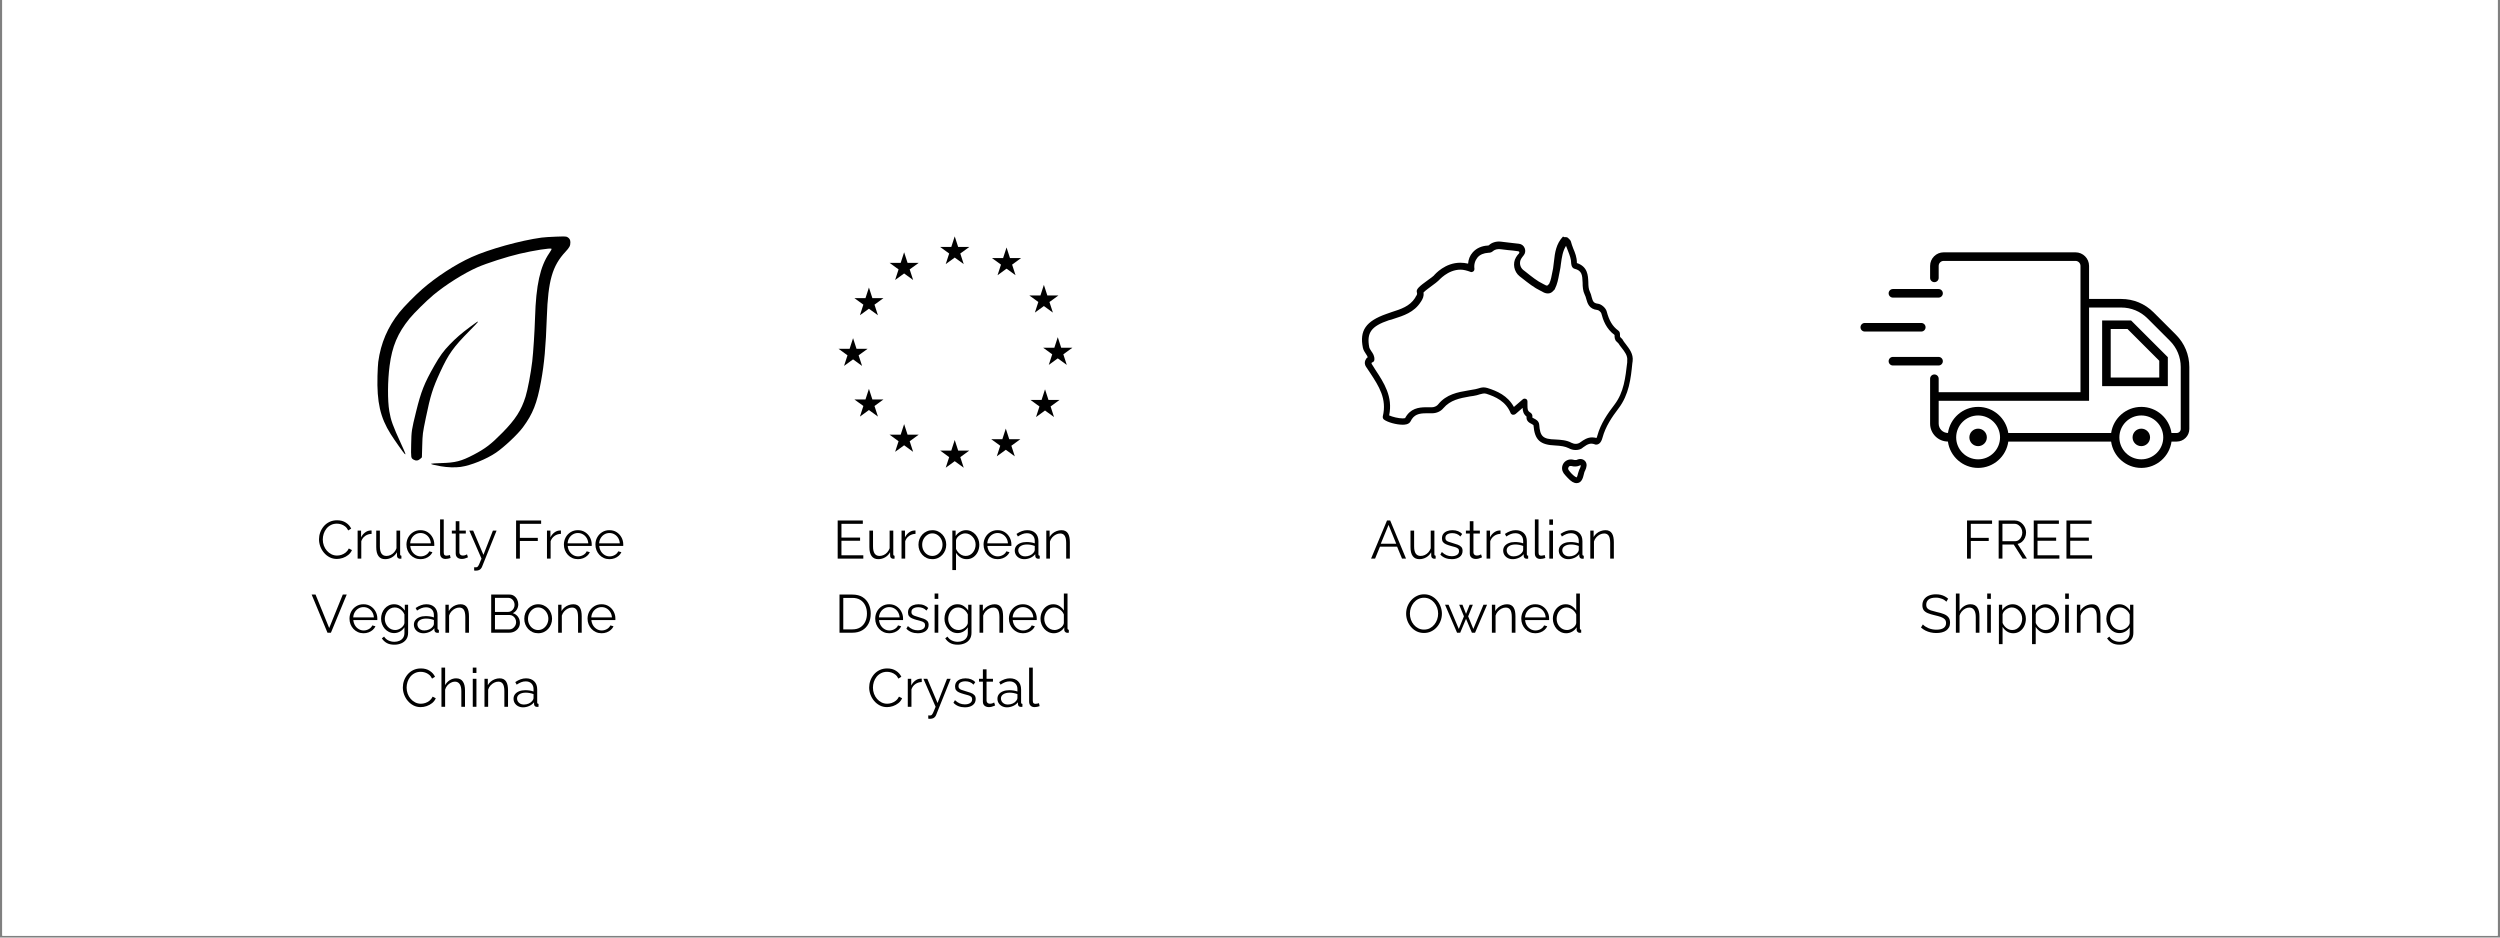
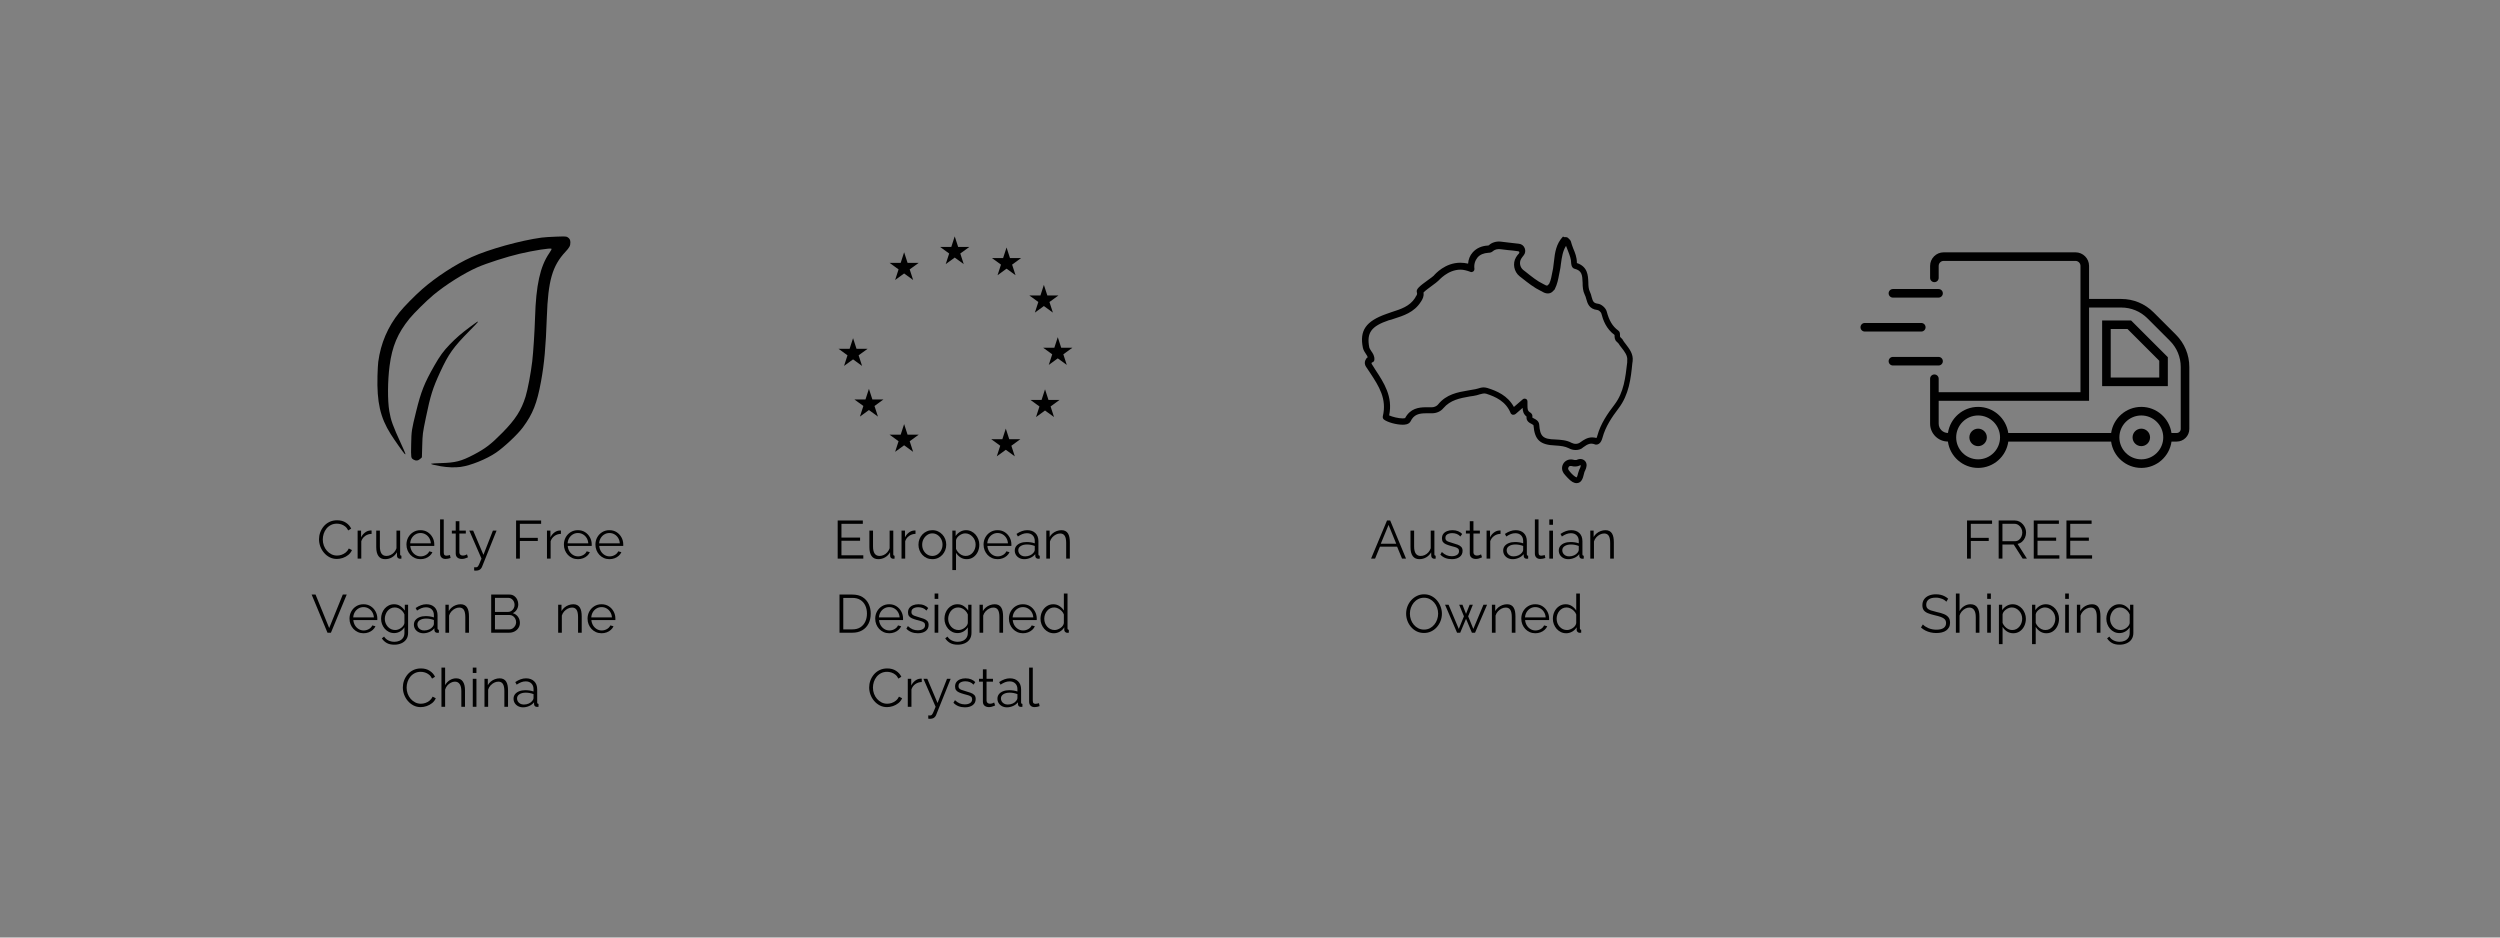
<svg xmlns="http://www.w3.org/2000/svg" width="1920" zoomAndPan="magnify" viewBox="0 0 1440 540" height="720" preserveAspectRatio="xMidYMid meet" version="1.0">
  <rect x="0" y="0" width="1440" height="540" fill="#808080" stroke="none" />
  <defs>
    <g />
    <clipPath id="fc56d43510">
-       <path d="M 1.332 0 L 1438.668 0 L 1438.668 539 L 1.332 539 Z M 1.332 0 " clip-rule="nonzero" />
-     </clipPath>
+       </clipPath>
    <clipPath id="b9b9f60a12">
      <path d="M 217.004 136.148 L 328.547 136.148 L 328.547 269.402 L 217.004 269.402 Z M 217.004 136.148 " clip-rule="nonzero" />
    </clipPath>
    <clipPath id="1ed483997f">
      <path d="M 541 136.148 L 559 136.148 L 559 153 L 541 153 Z M 541 136.148 " clip-rule="nonzero" />
    </clipPath>
    <clipPath id="5a158fa759">
      <path d="M 600.793 194.016 L 617.664 194.016 L 617.664 210.41 L 600.793 210.41 Z M 600.793 194.016 " clip-rule="nonzero" />
    </clipPath>
    <clipPath id="50e603e08a">
      <path d="M 482.953 194 L 500 194 L 500 211 L 482.953 211 Z M 482.953 194 " clip-rule="nonzero" />
    </clipPath>
    <clipPath id="e29eeb977e">
-       <path d="M 541.402 253.168 L 558.418 253.168 L 558.418 269.402 L 541.402 269.402 Z M 541.402 253.168 " clip-rule="nonzero" />
-     </clipPath>
+       </clipPath>
    <clipPath id="0e6def933b">
      <path d="M 784 136.148 L 940.918 136.148 L 940.918 278.383 L 784 278.383 Z M 784 136.148 " clip-rule="nonzero" />
    </clipPath>
    <clipPath id="31e5b3cce4">
      <path d="M 1071.648 186 L 1110 186 L 1110 191 L 1071.648 191 Z M 1071.648 186 " clip-rule="nonzero" />
    </clipPath>
    <clipPath id="76e1963652">
      <path d="M 1111.422 145.344 L 1261.047 145.344 L 1261.047 269.52 L 1111.422 269.52 Z M 1111.422 145.344 " clip-rule="nonzero" />
    </clipPath>
  </defs>
  <g clip-path="url(#fc56d43510)">
    <path fill="#ffffff" d="M 1.332 0 L 1438.668 0 L 1438.668 539 L 1.332 539 Z M 1.332 0 " fill-opacity="1" fill-rule="nonzero" />
    <path fill="#ffffff" d="M 1.332 0 L 1438.668 0 L 1438.668 539 L 1.332 539 Z M 1.332 0 " fill-opacity="1" fill-rule="nonzero" />
  </g>
  <g clip-path="url(#b9b9f60a12)">
    <path fill="#000000" d="M 253.918 268.57 C 249.727 267.836 248.051 267.395 248.363 267.105 C 248.492 266.988 251.051 266.824 254.051 266.742 C 262.316 266.523 265.688 265.652 272.836 261.906 C 279.637 258.34 282.812 255.906 289.441 249.172 C 296.883 241.617 300.293 236.293 302.727 228.457 C 303.965 224.473 305.77 214.934 306.57 208.141 C 307.164 203.113 307.953 190.848 308.188 182.965 C 308.75 164.172 311.109 153.484 316.406 145.77 C 317.387 144.34 317.84 143.453 317.676 143.289 C 317.121 142.738 307.559 144.234 299.273 146.168 C 292.07 147.852 280.258 151.645 274.992 153.965 C 267.262 157.371 256.852 163.91 249.66 169.883 C 245.789 173.094 238.367 180.434 235.883 183.496 C 229.043 191.941 225.879 199.441 224.406 210.688 C 223.266 219.379 223.195 230.688 224.238 236.832 C 225.148 242.203 226.223 245.168 231.066 255.719 C 233.66 261.363 233.961 262.234 233.047 261.41 C 232.371 260.805 227.168 253.406 225.043 250.035 C 219.027 240.496 217.023 231.664 217.426 216.484 C 217.512 213.207 217.715 209.57 217.871 208.406 C 219.332 197.676 223.34 188.305 230.055 179.918 C 232.625 176.707 238.863 170.363 243.145 166.602 C 251.23 159.5 262.348 152.277 271.664 148.078 C 281.711 143.547 299.664 138.543 311.91 136.863 C 313.375 136.66 317.164 136.414 320.332 136.312 C 325.902 136.133 326.125 136.145 327.004 136.684 C 328.07 137.34 328.539 138.227 328.535 139.59 C 328.535 141.574 328.043 142.516 325.703 145.027 C 318.117 153.172 315.699 161.648 314.973 182.656 C 314.375 199.863 313.512 209.418 311.633 219.688 C 309.32 232.324 306.91 238.422 301.176 246.164 C 298.16 250.234 290.469 257.473 285.707 260.723 C 280.211 264.473 271.145 268.133 265.375 268.934 C 262.125 269.383 257.77 269.246 253.918 268.57 Z M 238.172 264.727 C 236.703 263.832 236.68 263.684 236.832 255.992 C 236.988 248.148 237.055 247.715 239.688 237.023 C 242.531 225.473 244.383 220.797 250.148 210.656 C 253.316 205.078 255.488 202.102 259.105 198.375 C 262.742 194.629 265.621 192.137 270.746 188.301 C 274.535 185.469 275.332 184.961 275.332 185.391 C 275.332 185.516 273.145 187.824 270.477 190.523 C 261.098 200.004 258.355 203.855 253.512 214.367 C 249.242 223.633 247.922 227.84 245.297 240.598 C 243.41 249.77 243.402 249.836 243.195 256.98 L 243.008 263.43 L 242.016 264.336 C 240.844 265.406 239.516 265.543 238.172 264.727 Z M 238.172 264.727 " fill-opacity="1" fill-rule="nonzero" />
  </g>
  <g clip-path="url(#1ed483997f)">
    <path fill="#000000" d="M 549.922 136.148 L 551.902 142.25 L 558.309 142.25 L 553.125 146.023 L 555.105 152.125 L 549.922 148.355 L 544.738 152.125 L 546.719 146.023 L 541.535 142.25 L 547.941 142.25 L 549.922 136.148 " fill-opacity="1" fill-rule="nonzero" />
  </g>
  <g clip-path="url(#5a158fa759)">
    <path fill="#000000" d="M 609.277 194.211 L 611.258 200.312 L 617.664 200.312 L 612.48 204.086 L 614.461 210.188 L 609.277 206.414 L 604.094 210.188 L 606.074 204.086 L 600.891 200.312 L 607.297 200.312 L 609.277 194.211 " fill-opacity="1" fill-rule="nonzero" />
  </g>
  <path fill="#000000" d="M 601.934 224.246 L 603.914 230.348 L 610.32 230.348 L 605.137 234.121 L 607.117 240.223 L 601.934 236.453 L 596.75 240.223 L 598.727 234.121 L 593.543 230.348 L 599.953 230.348 L 601.934 224.246 " fill-opacity="1" fill-rule="nonzero" />
  <path fill="#000000" d="M 579.34 246.871 L 581.32 252.973 L 587.727 252.973 L 582.543 256.746 L 584.523 262.848 L 579.34 259.078 L 574.152 262.848 L 576.133 256.746 L 570.949 252.973 L 577.359 252.973 L 579.34 246.871 " fill-opacity="1" fill-rule="nonzero" />
  <path fill="#000000" d="M 520.777 244.277 L 522.758 250.379 L 529.168 250.379 L 523.98 254.152 L 525.961 260.254 L 520.777 256.48 L 515.594 260.254 L 517.574 254.152 L 512.391 250.379 L 518.797 250.379 L 520.777 244.277 " fill-opacity="1" fill-rule="nonzero" />
  <path fill="#000000" d="M 500.504 223.973 L 502.484 230.074 L 508.891 230.074 L 503.707 233.848 L 505.688 239.949 L 500.504 236.18 L 495.32 239.949 L 497.297 233.848 L 492.117 230.074 L 498.523 230.074 L 500.504 223.973 " fill-opacity="1" fill-rule="nonzero" />
  <g clip-path="url(#50e603e08a)">
    <path fill="#000000" d="M 491.363 194.789 L 493.344 200.891 L 499.75 200.891 L 494.566 204.664 L 496.547 210.766 L 491.363 206.996 L 486.176 210.766 L 488.156 204.664 L 482.973 200.891 L 489.383 200.891 L 491.363 194.789 " fill-opacity="1" fill-rule="nonzero" />
  </g>
-   <path fill="#000000" d="M 500.504 165.605 L 502.484 171.707 L 508.891 171.707 L 503.707 175.48 L 505.688 181.582 L 500.504 177.812 L 495.32 181.582 L 497.297 175.48 L 492.117 171.707 L 498.523 171.707 L 500.504 165.605 " fill-opacity="1" fill-rule="nonzero" />
  <path fill="#000000" d="M 520.777 145.301 L 522.758 151.406 L 529.168 151.406 L 523.98 155.176 L 525.961 161.281 L 520.777 157.508 L 515.594 161.281 L 517.574 155.176 L 512.391 151.406 L 518.797 151.406 L 520.777 145.301 " fill-opacity="1" fill-rule="nonzero" />
  <path fill="#000000" d="M 579.77 142.543 L 581.75 148.648 L 588.156 148.648 L 582.973 152.418 L 584.953 158.523 L 579.77 154.75 L 574.586 158.523 L 576.562 152.418 L 571.379 148.648 L 577.789 148.648 L 579.77 142.543 " fill-opacity="1" fill-rule="nonzero" />
  <path fill="#000000" d="M 601.277 164.078 L 603.258 170.18 L 609.664 170.18 L 604.48 173.953 L 606.461 180.055 L 601.277 176.281 L 596.094 180.055 L 598.074 173.953 L 592.891 170.18 L 599.297 170.18 L 601.277 164.078 " fill-opacity="1" fill-rule="nonzero" />
  <g clip-path="url(#e29eeb977e)">
    <path fill="#000000" d="M 549.922 253.43 L 551.902 259.531 L 558.309 259.531 L 553.125 263.305 L 555.105 269.406 L 549.922 265.637 L 544.738 269.406 L 546.719 263.305 L 541.535 259.531 L 547.941 259.531 L 549.922 253.43 " fill-opacity="1" fill-rule="nonzero" />
  </g>
  <g clip-path="url(#0e6def933b)">
    <path fill="#000000" d="M 908.113 278.289 C 906.551 278.289 904.988 277.422 902.906 275.164 C 902.035 274.297 901.344 273.43 900.648 272.562 C 899.605 271.004 899.434 269.094 900.301 267.363 C 901.344 265.281 903.773 264.238 906.027 264.762 C 907.07 265.105 907.938 264.934 908.113 264.934 C 910.195 263.895 912.277 264.414 913.32 265.973 C 914.188 267.363 914.012 269.094 912.973 271.176 C 912.625 271.695 912.453 272.562 912.277 273.258 C 911.758 275.512 910.891 278.289 908.113 278.289 Z M 904.641 268.402 C 903.945 268.402 903.598 268.75 903.426 269.27 C 903.25 269.441 903.078 270.137 903.598 270.828 C 904.121 271.523 904.641 272.219 905.336 272.91 C 907.07 274.645 907.766 274.82 908.113 274.992 C 908.461 274.645 908.805 273.43 908.98 272.562 C 909.328 271.695 909.5 270.656 910.02 269.789 C 910.543 268.75 910.543 268.055 910.367 267.883 C 910.367 267.883 910.02 268.055 909.676 268.23 C 908.461 268.75 906.898 268.922 904.988 268.402 C 904.988 268.402 904.812 268.402 904.641 268.402 Z M 907.59 259.211 C 906.203 259.211 904.812 258.863 903.598 258.168 C 901.516 257.129 899.086 256.781 895.961 256.609 C 887.109 256.262 883.984 253.488 883.289 244.988 C 883.289 244.816 882.941 244.641 882.074 244.121 C 881.035 243.602 878.949 242.559 879.297 239.957 C 877.562 238.57 877.043 236.836 877.043 234.93 L 873.047 238.398 C 872.355 238.918 871.832 238.918 871.312 238.918 C 870.793 238.746 870.273 238.398 870.098 237.879 C 867.32 231.113 861.418 228.512 856.039 226.777 C 854.824 226.43 853.609 226.777 852.395 227.125 C 851.871 227.297 851.352 227.473 850.656 227.645 C 849.27 227.992 848.055 228.164 846.664 228.34 C 840.762 229.379 835.383 230.418 831.391 235.102 C 829.828 237.012 827.398 238.051 824.793 238.051 L 824.445 238.051 C 823.406 238.051 822.363 238.051 821.496 238.051 C 817.328 238.051 814.379 238.746 812.469 242.734 C 811.43 244.641 808.824 244.641 807.957 244.641 C 804.312 244.641 799.277 243.254 797.195 241.691 C 796.672 241.348 796.328 240.48 796.5 239.785 C 798.93 229.727 794.242 222.441 789.211 214.809 C 788.344 213.598 787.648 212.383 786.781 211.168 C 786.086 210.129 785.91 208.738 786.434 207.527 C 786.781 206.832 787.125 206.137 787.82 205.793 C 787.648 205.27 787.301 204.578 786.781 203.883 C 786.086 202.844 785.391 201.801 785.043 200.414 C 782.961 190.355 786.781 184.98 798.582 180.816 C 799.625 180.469 800.492 180.125 801.535 179.777 C 806.914 178.043 811.949 176.48 815.074 171.625 L 815.422 170.93 C 816.113 169.891 816.461 169.543 816.113 168.328 C 815.594 166.594 817.328 165.035 822.883 161.047 C 824.098 160.18 825.312 159.312 825.836 158.789 C 826.703 157.75 832.43 151.332 841.109 151.332 C 842.672 151.332 844.062 151.508 845.625 151.852 C 845.797 149.426 846.664 147.172 848.227 145.438 C 850.309 143.008 853.434 141.621 856.906 141.445 C 857.426 141.445 857.602 141.273 857.602 141.273 C 859.164 139.711 861.941 138.844 864.543 139.191 C 866.105 139.367 867.496 139.539 868.883 139.711 C 870.793 139.887 872.875 140.234 874.957 140.406 C 876.52 140.578 877.734 141.621 878.258 143.008 C 878.777 144.395 878.602 145.957 877.562 147.172 C 877.043 147.691 876.695 148.383 876.172 149.078 C 874.957 151.16 875.48 153.934 877.387 155.496 L 878.949 156.711 C 882.25 159.312 885.371 161.914 889.02 163.648 C 889.191 163.82 889.539 163.82 889.711 163.992 C 890.234 164.34 890.754 164.516 891.102 164.516 C 891.102 164.516 891.273 164.516 891.449 164.34 L 892.316 163.473 C 893.359 161.391 893.703 158.965 894.227 156.363 C 894.398 155.844 894.398 155.148 894.574 154.629 C 894.746 153.242 894.918 151.852 895.094 150.465 C 895.613 145.609 896.309 140.406 900.301 136.242 C 900.996 136.766 901.516 136.59 902.035 136.59 C 902.559 136.59 902.906 136.766 903.25 137.109 L 904.293 138.152 C 904.465 138.324 904.641 138.672 904.812 139.02 C 905.16 140.406 905.684 141.793 906.203 143.18 C 907.242 145.609 908.285 148.211 908.285 151.332 C 908.285 151.332 908.285 151.332 908.285 151.508 C 914.535 153.586 914.707 158.617 914.883 162.605 C 914.883 164.688 915.055 166.594 915.75 167.984 C 916.27 169.023 916.617 170.238 916.789 171.105 C 917.484 173.531 917.832 174.574 920.262 174.922 C 922.344 175.094 924.949 177.348 925.469 179.43 C 926.859 184.633 928.77 187.93 932.066 190.355 C 933.105 191.051 933.105 192.09 933.105 192.957 C 933.105 193.305 933.105 194 933.281 194.172 C 933.281 194.172 933.453 194.344 933.453 194.344 L 934.496 195.387 C 934.496 195.387 934.668 195.559 934.668 195.734 C 935.191 196.602 935.711 197.293 936.406 198.16 C 938.488 200.934 940.918 203.883 940.398 208.047 L 940.223 209.262 C 939.355 218.105 938.316 227.297 932.238 235.277 C 928.422 240.305 924.777 245.684 923.039 252.098 C 922.172 255.395 920.609 256.09 919.395 256.09 C 919.047 256.09 918.875 256.09 918.527 255.914 C 916.098 255.047 914.535 255.742 911.93 257.648 C 910.891 258.691 909.328 259.211 907.59 259.211 Z M 882.594 240.48 C 882.77 240.652 883.117 240.824 883.465 241 C 884.504 241.52 886.414 242.387 886.59 244.641 C 887.109 251.406 888.672 252.965 895.961 253.141 C 898.914 253.312 902.383 253.488 905.16 255.047 C 906.898 255.914 908.805 255.914 910.367 254.699 C 912.277 253.312 914.359 251.926 917.137 251.926 C 918.008 251.926 918.699 252.098 919.566 252.273 C 919.742 252.098 919.914 251.578 920.09 250.887 C 922 243.949 925.992 238.223 929.984 233.02 C 935.363 225.91 936.23 217.586 937.273 208.738 L 937.273 207.699 C 937.621 204.926 935.883 202.668 933.977 200.242 C 933.281 199.375 932.762 198.68 932.238 197.812 L 931.371 196.945 C 929.984 195.906 929.984 194.172 929.984 193.305 C 929.984 193.133 929.984 193.133 929.984 192.957 C 925.121 189.316 923.387 184.461 922.344 180.469 C 922.172 179.777 920.781 178.562 920.09 178.562 C 915.23 178.043 914.359 174.574 913.668 172.145 C 913.492 171.277 913.145 170.41 912.797 169.719 C 911.758 167.637 911.582 165.207 911.582 162.781 C 911.41 158.445 911.234 155.844 906.898 154.801 C 904.988 154.281 904.988 151.508 904.988 151.508 C 904.988 149.25 904.121 146.996 903.25 144.742 C 902.906 143.703 902.383 142.66 902.035 141.621 C 900.129 144.57 899.605 148.211 899.086 152.027 C 898.914 153.414 898.738 154.977 898.391 156.363 C 898.219 156.883 898.219 157.578 898.043 158.098 C 897.523 160.871 897.004 163.648 895.613 166.422 C 895.613 166.594 895.441 166.77 895.266 166.941 L 894.227 167.984 C 894.227 167.984 894.051 168.156 894.051 168.156 C 893.184 168.852 892.316 169.023 891.449 169.023 C 890.234 169.023 889.191 168.504 888.324 167.984 C 888.148 167.809 887.977 167.809 887.629 167.637 C 883.637 165.727 880.164 162.953 876.867 160.352 L 875.305 159.137 C 872.008 156.535 871.141 151.68 873.223 148.211 C 873.742 147.344 874.266 146.648 874.957 145.957 C 875.133 145.781 875.133 145.438 875.133 145.262 C 875.133 145.09 874.957 144.914 874.609 144.742 C 872.355 144.395 870.445 144.223 868.535 144.047 C 867.148 143.875 865.586 143.703 864.195 143.527 C 862.633 143.355 861.07 143.703 860.031 144.57 C 859.336 145.262 858.469 145.609 857.254 145.609 C 854.648 145.781 852.395 146.648 851.004 148.383 C 849.617 150.117 848.922 152.375 849.27 154.801 C 849.27 155.496 849.094 156.016 848.574 156.363 C 848.055 156.711 847.359 156.883 846.84 156.535 C 844.93 155.844 843.02 155.32 841.285 155.32 C 833.82 155.32 828.785 161.566 828.613 161.566 C 828.613 161.566 828.438 161.738 828.438 161.738 C 827.746 162.434 826.531 163.301 825.141 164.34 C 823.578 165.555 820.801 167.461 819.934 168.504 C 820.281 170.758 819.414 172.145 818.719 173.359 L 818.371 173.879 C 814.551 179.949 808.305 181.859 802.922 183.594 C 801.883 183.938 801.012 184.285 799.973 184.461 C 789.73 187.93 787.125 191.742 788.688 200.066 C 788.863 200.762 789.383 201.457 789.902 202.324 C 790.773 203.535 791.812 205.098 791.641 207.18 C 791.641 207.871 791.121 208.566 790.426 208.738 C 790.078 208.738 790.078 209.086 790.078 209.086 C 790.078 209.262 789.902 209.434 790.078 209.605 C 790.598 210.473 791.465 211.688 792.16 212.902 C 797.195 220.535 802.402 228.512 800.145 239.266 C 802.055 240.133 805.527 241 807.957 241 C 808.824 241 809.172 240.824 809.344 240.824 C 812.297 235.277 817.156 234.582 821.32 234.582 C 822.191 234.582 823.23 234.582 824.273 234.582 L 824.621 234.582 C 826.703 234.582 827.918 233.543 828.438 232.848 C 833.125 227.125 839.547 225.91 845.797 224.871 C 847.184 224.695 848.402 224.348 849.789 224.176 C 850.309 224.004 850.656 224.004 851.176 223.828 C 852.219 223.48 853.434 223.137 854.648 223.137 C 855.344 223.137 856.039 223.309 856.73 223.48 C 862.285 225.215 868.363 227.816 872.008 234.41 L 877.043 230.074 C 877.562 229.551 878.258 229.551 878.777 229.727 C 879.473 229.898 879.82 230.594 879.82 231.285 C 879.82 231.98 879.82 232.676 879.82 233.367 C 879.82 235.797 879.992 236.664 881.035 237.355 C 882.422 238.051 882.941 239.266 882.594 240.48 Z M 882.594 240.48 " fill-opacity="1" fill-rule="nonzero" />
  </g>
  <path fill="#000000" d="M 1119.078 208.055 C 1119.078 206.691 1117.973 205.582 1116.605 205.582 L 1090.32 205.582 C 1088.957 205.582 1087.852 206.691 1087.852 208.055 C 1087.852 209.418 1088.957 210.523 1090.32 210.523 L 1116.605 210.523 C 1117.973 210.523 1119.078 209.418 1119.078 208.055 " fill-opacity="1" fill-rule="nonzero" />
  <path fill="#000000" d="M 1116.605 166.48 L 1090.32 166.48 C 1088.957 166.48 1087.852 167.586 1087.852 168.949 C 1087.852 170.312 1088.957 171.422 1090.32 171.422 L 1116.605 171.422 C 1117.973 171.422 1119.078 170.312 1119.078 168.949 C 1119.078 167.586 1117.973 166.48 1116.605 166.48 " fill-opacity="1" fill-rule="nonzero" />
  <g clip-path="url(#31e5b3cce4)">
    <path fill="#000000" d="M 1074.117 190.973 L 1106.66 190.973 C 1108.023 190.973 1109.129 189.863 1109.129 188.5 C 1109.129 187.137 1108.023 186.031 1106.66 186.031 L 1074.117 186.031 C 1072.75 186.031 1071.648 187.137 1071.648 188.5 C 1071.648 189.863 1072.75 190.973 1074.117 190.973 " fill-opacity="1" fill-rule="nonzero" />
  </g>
  <path fill="#000000" d="M 1233.395 246.906 C 1230.613 246.906 1228.359 249.16 1228.359 251.941 C 1228.359 254.723 1230.613 256.977 1233.395 256.977 C 1236.176 256.977 1238.434 254.723 1238.434 251.941 C 1238.434 249.16 1236.176 246.906 1233.395 246.906 " fill-opacity="1" fill-rule="nonzero" />
  <path fill="#000000" d="M 1139.391 246.906 C 1136.609 246.906 1134.355 249.16 1134.355 251.941 C 1134.355 254.723 1136.609 256.977 1139.391 256.977 C 1142.172 256.977 1144.426 254.723 1144.426 251.941 C 1144.426 249.16 1142.172 246.906 1139.391 246.906 " fill-opacity="1" fill-rule="nonzero" />
  <path fill="#000000" d="M 1243.73 217.465 L 1215.77 217.465 L 1215.77 189.512 L 1225.438 189.512 L 1243.73 207.801 Z M 1210.828 184.57 L 1210.828 222.406 L 1248.672 222.406 L 1248.672 205.754 L 1227.484 184.57 L 1210.828 184.57 " fill-opacity="1" fill-rule="nonzero" />
  <g clip-path="url(#76e1963652)">
    <path fill="#000000" d="M 1256.105 247.082 C 1256.105 248.363 1255.062 249.402 1253.785 249.402 L 1250.77 249.402 C 1249.531 240.914 1242.227 234.367 1233.395 234.367 C 1224.566 234.367 1217.258 240.914 1216.02 249.402 L 1156.766 249.402 C 1155.527 240.914 1148.219 234.367 1139.391 234.367 C 1130.562 234.367 1123.258 240.91 1122.02 249.398 C 1119.07 249.375 1116.68 246.973 1116.68 244.02 L 1116.68 230.848 L 1203.301 230.848 L 1203.301 177.137 L 1221.848 177.137 C 1227.551 177.137 1232.914 179.359 1236.949 183.391 L 1249.852 196.289 C 1253.883 200.324 1256.105 205.684 1256.105 211.387 Z M 1233.395 264.578 C 1226.426 264.578 1220.758 258.91 1220.758 251.941 C 1220.758 244.977 1226.426 239.309 1233.395 239.309 C 1240.363 239.309 1246.031 244.977 1246.031 251.941 C 1246.031 258.91 1240.363 264.578 1233.395 264.578 Z M 1139.391 264.578 C 1132.422 264.578 1126.754 258.91 1126.754 251.941 C 1126.754 244.977 1132.422 239.309 1139.391 239.309 C 1146.355 239.309 1152.027 244.977 1152.027 251.941 C 1152.027 258.91 1146.355 264.578 1139.391 264.578 Z M 1240.441 179.898 C 1235.477 174.93 1228.871 172.199 1221.848 172.199 L 1203.301 172.199 L 1203.301 153.156 C 1203.301 148.848 1199.797 145.344 1195.484 145.344 L 1119.555 145.344 C 1115.246 145.344 1111.738 148.848 1111.738 153.156 L 1111.738 160.059 C 1111.738 161.422 1112.844 162.527 1114.211 162.527 C 1115.574 162.527 1116.68 161.422 1116.68 160.059 L 1116.68 153.156 C 1116.68 151.57 1117.969 150.281 1119.555 150.281 L 1195.484 150.281 C 1197.07 150.281 1198.359 151.57 1198.359 153.156 L 1198.359 225.906 L 1116.68 225.906 L 1116.68 218.152 C 1116.68 216.785 1115.574 215.68 1114.211 215.68 C 1112.844 215.68 1111.738 216.785 1111.738 218.152 L 1111.738 244.02 C 1111.738 249.691 1116.336 254.301 1121.996 254.336 C 1123.172 262.895 1130.512 269.52 1139.391 269.52 C 1148.266 269.52 1155.609 262.902 1156.785 254.344 L 1216 254.344 C 1217.176 262.902 1224.52 269.52 1233.395 269.52 C 1242.273 269.52 1249.613 262.902 1250.793 254.344 L 1253.785 254.344 C 1257.789 254.344 1261.047 251.086 1261.047 247.082 L 1261.047 211.387 C 1261.047 204.367 1258.309 197.766 1253.344 192.797 L 1240.441 179.898 " fill-opacity="1" fill-rule="nonzero" />
  </g>
  <g fill="#000000" fill-opacity="1">
    <g transform="translate(182.457, 321.769)">
      <g>
        <path d="M 1.297 -11.141 C 1.297 -12.473 1.523 -13.785 1.984 -15.078 C 2.453 -16.367 3.129 -17.547 4.016 -18.609 C 4.91 -19.672 6.004 -20.516 7.297 -21.141 C 8.598 -21.773 10.07 -22.094 11.719 -22.094 C 13.688 -22.094 15.363 -21.641 16.75 -20.734 C 18.145 -19.836 19.172 -18.691 19.828 -17.297 L 18.125 -16.234 C 17.656 -17.211 17.055 -17.984 16.328 -18.547 C 15.609 -19.109 14.844 -19.516 14.031 -19.766 C 13.219 -20.016 12.406 -20.141 11.594 -20.141 C 10.281 -20.141 9.117 -19.875 8.109 -19.344 C 7.098 -18.82 6.242 -18.125 5.547 -17.25 C 4.859 -16.375 4.336 -15.395 3.984 -14.312 C 3.641 -13.227 3.469 -12.129 3.469 -11.016 C 3.469 -9.797 3.672 -8.629 4.078 -7.516 C 4.492 -6.398 5.07 -5.414 5.812 -4.562 C 6.562 -3.707 7.438 -3.023 8.438 -2.516 C 9.438 -2.016 10.52 -1.766 11.688 -1.766 C 12.52 -1.766 13.367 -1.906 14.234 -2.188 C 15.098 -2.477 15.906 -2.922 16.656 -3.516 C 17.406 -4.117 18.008 -4.895 18.469 -5.844 L 20.266 -4.922 C 19.805 -3.828 19.102 -2.895 18.156 -2.125 C 17.207 -1.363 16.148 -0.785 14.984 -0.391 C 13.816 -0.004 12.68 0.188 11.578 0.188 C 10.066 0.188 8.68 -0.133 7.422 -0.781 C 6.16 -1.438 5.07 -2.305 4.156 -3.391 C 3.238 -4.473 2.531 -5.688 2.031 -7.031 C 1.539 -8.383 1.297 -9.754 1.297 -11.141 Z M 1.297 -11.141 " />
      </g>
    </g>
  </g>
  <g fill="#000000" fill-opacity="1">
    <g transform="translate(203.681, 321.769)">
      <g>
        <path d="M 10.359 -14.266 C 8.961 -14.223 7.734 -13.828 6.672 -13.078 C 5.609 -12.336 4.859 -11.32 4.422 -10.031 L 4.422 0 L 2.312 0 L 2.312 -16.125 L 4.297 -16.125 L 4.297 -12.25 C 4.859 -13.383 5.598 -14.301 6.516 -15 C 7.43 -15.707 8.406 -16.102 9.438 -16.188 C 9.645 -16.207 9.82 -16.219 9.969 -16.219 C 10.125 -16.219 10.254 -16.207 10.359 -16.188 Z M 10.359 -14.266 " />
      </g>
    </g>
  </g>
  <g fill="#000000" fill-opacity="1">
    <g transform="translate(214.541, 321.769)">
      <g>
        <path d="M 2.172 -6.656 L 2.172 -16.125 L 4.266 -16.125 L 4.266 -7.016 C 4.266 -5.18 4.578 -3.812 5.203 -2.906 C 5.836 -2 6.773 -1.547 8.016 -1.547 C 8.836 -1.547 9.633 -1.723 10.406 -2.078 C 11.188 -2.441 11.875 -2.957 12.469 -3.625 C 13.062 -4.301 13.516 -5.082 13.828 -5.969 L 13.828 -16.125 L 15.938 -16.125 L 15.938 -2.531 C 15.938 -2.25 15.992 -2.039 16.109 -1.906 C 16.234 -1.77 16.422 -1.691 16.672 -1.672 L 16.672 0 C 16.422 0.02 16.223 0.035 16.078 0.047 C 15.941 0.055 15.812 0.062 15.688 0.062 C 15.27 0.02 14.91 -0.141 14.609 -0.422 C 14.316 -0.711 14.16 -1.066 14.141 -1.484 L 14.078 -3.656 C 13.379 -2.414 12.426 -1.441 11.219 -0.734 C 10.008 -0.035 8.703 0.312 7.297 0.312 C 5.609 0.312 4.332 -0.273 3.469 -1.453 C 2.602 -2.629 2.172 -4.363 2.172 -6.656 Z M 2.172 -6.656 " />
      </g>
    </g>
  </g>
  <g fill="#000000" fill-opacity="1">
    <g transform="translate(232.919, 321.769)">
      <g>
        <path d="M 9.281 0.312 C 8.125 0.312 7.051 0.094 6.062 -0.344 C 5.07 -0.789 4.211 -1.398 3.484 -2.172 C 2.766 -2.953 2.203 -3.848 1.797 -4.859 C 1.398 -5.867 1.203 -6.953 1.203 -8.109 C 1.203 -9.609 1.547 -10.988 2.234 -12.25 C 2.93 -13.508 3.891 -14.516 5.109 -15.266 C 6.328 -16.016 7.707 -16.391 9.25 -16.391 C 10.832 -16.391 12.219 -16.008 13.406 -15.25 C 14.594 -14.488 15.523 -13.484 16.203 -12.234 C 16.891 -10.984 17.234 -9.617 17.234 -8.141 C 17.234 -7.973 17.234 -7.812 17.234 -7.656 C 17.234 -7.5 17.223 -7.379 17.203 -7.297 L 3.406 -7.297 C 3.508 -6.141 3.832 -5.113 4.375 -4.219 C 4.926 -3.32 5.641 -2.609 6.516 -2.078 C 7.391 -1.555 8.344 -1.297 9.375 -1.297 C 10.426 -1.297 11.422 -1.562 12.359 -2.094 C 13.297 -2.633 13.953 -3.336 14.328 -4.203 L 16.156 -3.719 C 15.82 -2.945 15.312 -2.254 14.625 -1.641 C 13.945 -1.023 13.148 -0.547 12.234 -0.203 C 11.316 0.141 10.332 0.312 9.281 0.312 Z M 3.344 -8.812 L 15.25 -8.812 C 15.164 -9.988 14.848 -11.02 14.297 -11.906 C 13.754 -12.789 13.047 -13.484 12.172 -13.984 C 11.297 -14.492 10.332 -14.75 9.281 -14.75 C 8.227 -14.75 7.27 -14.492 6.406 -13.984 C 5.539 -13.484 4.832 -12.785 4.281 -11.891 C 3.738 -10.992 3.426 -9.969 3.344 -8.812 Z M 3.344 -8.812 " />
      </g>
    </g>
  </g>
  <g fill="#000000" fill-opacity="1">
    <g transform="translate(251.08, 321.769)">
      <g>
        <path d="M 2.406 -22.578 L 4.516 -22.578 L 4.516 -3.656 C 4.516 -2.844 4.66 -2.312 4.953 -2.062 C 5.242 -1.82 5.594 -1.703 6 -1.703 C 6.375 -1.703 6.742 -1.742 7.109 -1.828 C 7.484 -1.91 7.805 -1.992 8.078 -2.078 L 8.453 -0.375 C 8.055 -0.207 7.57 -0.07 7 0.031 C 6.438 0.133 5.945 0.188 5.531 0.188 C 4.582 0.188 3.82 -0.086 3.25 -0.641 C 2.688 -1.203 2.406 -1.969 2.406 -2.938 Z M 2.406 -22.578 " />
      </g>
    </g>
  </g>
  <g fill="#000000" fill-opacity="1">
    <g transform="translate(259.495, 321.769)">
      <g>
        <path d="M 10.047 -0.766 C 9.891 -0.711 9.633 -0.602 9.281 -0.438 C 8.926 -0.27 8.5 -0.125 8 0 C 7.508 0.125 6.977 0.188 6.406 0.188 C 5.801 0.188 5.234 0.07 4.703 -0.156 C 4.18 -0.383 3.766 -0.727 3.453 -1.188 C 3.148 -1.656 3 -2.227 3 -2.906 L 3 -14.453 L 0.766 -14.453 L 0.766 -16.125 L 3 -16.125 L 3 -21.562 L 5.109 -21.562 L 5.109 -16.125 L 8.812 -16.125 L 8.812 -14.453 L 5.109 -14.453 L 5.109 -3.5 C 5.148 -2.914 5.359 -2.477 5.734 -2.188 C 6.117 -1.906 6.555 -1.766 7.047 -1.766 C 7.629 -1.766 8.156 -1.859 8.625 -2.047 C 9.102 -2.242 9.395 -2.383 9.5 -2.469 Z M 10.047 -0.766 " />
      </g>
    </g>
  </g>
  <g fill="#000000" fill-opacity="1">
    <g transform="translate(269.86, 321.769)">
      <g>
        <path d="M 3.25 4.953 C 3.539 4.973 3.816 4.988 4.078 5 C 4.348 5.008 4.547 4.992 4.672 4.953 C 4.922 4.91 5.156 4.766 5.375 4.516 C 5.602 4.266 5.875 3.789 6.188 3.094 C 6.5 2.395 6.93 1.363 7.484 0 L 0.469 -16.125 L 2.688 -16.125 L 8.594 -2.172 L 14.047 -16.125 L 16.156 -16.125 L 7.797 4.672 C 7.648 5.066 7.43 5.43 7.141 5.766 C 6.859 6.109 6.504 6.379 6.078 6.578 C 5.648 6.773 5.129 6.883 4.516 6.906 C 4.328 6.926 4.133 6.93 3.938 6.922 C 3.75 6.91 3.52 6.883 3.25 6.844 Z M 3.25 4.953 " />
      </g>
    </g>
  </g>
  <g fill="#000000" fill-opacity="1">
    <g transform="translate(286.628, 321.769)">
      <g />
    </g>
  </g>
  <g fill="#000000" fill-opacity="1">
    <g transform="translate(294.518, 321.769)">
      <g>
        <path d="M 2.75 0 L 2.75 -21.969 L 17.172 -21.969 L 17.172 -20.047 L 4.922 -20.047 L 4.922 -11.969 L 15.25 -11.969 L 15.25 -10.172 L 4.922 -10.172 L 4.922 0 Z M 2.75 0 " />
      </g>
    </g>
  </g>
  <g fill="#000000" fill-opacity="1">
    <g transform="translate(312.741, 321.769)">
      <g>
-         <path d="M 10.359 -14.266 C 8.961 -14.223 7.734 -13.828 6.672 -13.078 C 5.609 -12.336 4.859 -11.32 4.422 -10.031 L 4.422 0 L 2.312 0 L 2.312 -16.125 L 4.297 -16.125 L 4.297 -12.25 C 4.859 -13.383 5.598 -14.301 6.516 -15 C 7.43 -15.707 8.406 -16.102 9.438 -16.188 C 9.645 -16.207 9.82 -16.219 9.969 -16.219 C 10.125 -16.219 10.254 -16.207 10.359 -16.188 Z M 10.359 -14.266 " />
+         <path d="M 10.359 -14.266 C 8.961 -14.223 7.734 -13.828 6.672 -13.078 C 5.609 -12.336 4.859 -11.32 4.422 -10.031 L 4.422 0 L 2.312 0 L 2.312 -16.125 L 4.297 -16.125 L 4.297 -12.25 C 4.859 -13.383 5.598 -14.301 6.516 -15 C 7.43 -15.707 8.406 -16.102 9.438 -16.188 C 10.125 -16.219 10.254 -16.207 10.359 -16.188 Z M 10.359 -14.266 " />
      </g>
    </g>
  </g>
  <g fill="#000000" fill-opacity="1">
    <g transform="translate(323.6, 321.769)">
      <g>
        <path d="M 9.281 0.312 C 8.125 0.312 7.051 0.094 6.062 -0.344 C 5.07 -0.789 4.211 -1.398 3.484 -2.172 C 2.766 -2.953 2.203 -3.848 1.797 -4.859 C 1.398 -5.867 1.203 -6.953 1.203 -8.109 C 1.203 -9.609 1.547 -10.988 2.234 -12.25 C 2.93 -13.508 3.891 -14.516 5.109 -15.266 C 6.328 -16.016 7.707 -16.391 9.25 -16.391 C 10.832 -16.391 12.219 -16.008 13.406 -15.25 C 14.594 -14.488 15.523 -13.484 16.203 -12.234 C 16.891 -10.984 17.234 -9.617 17.234 -8.141 C 17.234 -7.973 17.234 -7.812 17.234 -7.656 C 17.234 -7.5 17.223 -7.379 17.203 -7.297 L 3.406 -7.297 C 3.508 -6.141 3.832 -5.113 4.375 -4.219 C 4.926 -3.32 5.641 -2.609 6.516 -2.078 C 7.391 -1.555 8.344 -1.297 9.375 -1.297 C 10.426 -1.297 11.422 -1.562 12.359 -2.094 C 13.297 -2.633 13.953 -3.336 14.328 -4.203 L 16.156 -3.719 C 15.82 -2.945 15.312 -2.254 14.625 -1.641 C 13.945 -1.023 13.148 -0.547 12.234 -0.203 C 11.316 0.141 10.332 0.312 9.281 0.312 Z M 3.344 -8.812 L 15.25 -8.812 C 15.164 -9.988 14.848 -11.02 14.297 -11.906 C 13.754 -12.789 13.047 -13.484 12.172 -13.984 C 11.297 -14.492 10.332 -14.75 9.281 -14.75 C 8.227 -14.75 7.27 -14.492 6.406 -13.984 C 5.539 -13.484 4.832 -12.785 4.281 -11.891 C 3.738 -10.992 3.426 -9.969 3.344 -8.812 Z M 3.344 -8.812 " />
      </g>
    </g>
  </g>
  <g fill="#000000" fill-opacity="1">
    <g transform="translate(341.762, 321.769)">
      <g>
        <path d="M 9.281 0.312 C 8.125 0.312 7.051 0.094 6.062 -0.344 C 5.07 -0.789 4.211 -1.398 3.484 -2.172 C 2.766 -2.953 2.203 -3.848 1.797 -4.859 C 1.398 -5.867 1.203 -6.953 1.203 -8.109 C 1.203 -9.609 1.547 -10.988 2.234 -12.25 C 2.93 -13.508 3.891 -14.516 5.109 -15.266 C 6.328 -16.016 7.707 -16.391 9.25 -16.391 C 10.832 -16.391 12.219 -16.008 13.406 -15.25 C 14.594 -14.488 15.523 -13.484 16.203 -12.234 C 16.891 -10.984 17.234 -9.617 17.234 -8.141 C 17.234 -7.973 17.234 -7.812 17.234 -7.656 C 17.234 -7.5 17.223 -7.379 17.203 -7.297 L 3.406 -7.297 C 3.508 -6.141 3.832 -5.113 4.375 -4.219 C 4.926 -3.32 5.641 -2.609 6.516 -2.078 C 7.391 -1.555 8.344 -1.297 9.375 -1.297 C 10.426 -1.297 11.422 -1.562 12.359 -2.094 C 13.297 -2.633 13.953 -3.336 14.328 -4.203 L 16.156 -3.719 C 15.82 -2.945 15.312 -2.254 14.625 -1.641 C 13.945 -1.023 13.148 -0.547 12.234 -0.203 C 11.316 0.141 10.332 0.312 9.281 0.312 Z M 3.344 -8.812 L 15.25 -8.812 C 15.164 -9.988 14.848 -11.02 14.297 -11.906 C 13.754 -12.789 13.047 -13.484 12.172 -13.984 C 11.297 -14.492 10.332 -14.75 9.281 -14.75 C 8.227 -14.75 7.27 -14.492 6.406 -13.984 C 5.539 -13.484 4.832 -12.785 4.281 -11.891 C 3.738 -10.992 3.426 -9.969 3.344 -8.812 Z M 3.344 -8.812 " />
      </g>
    </g>
  </g>
  <g fill="#000000" fill-opacity="1">
    <g transform="translate(179.1, 364.44)">
      <g>
        <path d="M 2.656 -21.969 L 10.516 -2.688 L 18.344 -21.969 L 20.609 -21.969 L 11.516 0 L 9.531 0 L 0.406 -21.969 Z M 2.656 -21.969 " />
      </g>
    </g>
  </g>
  <g fill="#000000" fill-opacity="1">
    <g transform="translate(200.108, 364.44)">
      <g>
        <path d="M 9.281 0.312 C 8.125 0.312 7.051 0.094 6.062 -0.344 C 5.07 -0.789 4.211 -1.398 3.484 -2.172 C 2.766 -2.953 2.203 -3.848 1.797 -4.859 C 1.398 -5.867 1.203 -6.953 1.203 -8.109 C 1.203 -9.609 1.547 -10.988 2.234 -12.25 C 2.93 -13.508 3.891 -14.516 5.109 -15.266 C 6.328 -16.016 7.707 -16.391 9.25 -16.391 C 10.832 -16.391 12.219 -16.008 13.406 -15.25 C 14.594 -14.488 15.523 -13.484 16.203 -12.234 C 16.891 -10.984 17.234 -9.617 17.234 -8.141 C 17.234 -7.973 17.234 -7.812 17.234 -7.656 C 17.234 -7.5 17.223 -7.379 17.203 -7.297 L 3.406 -7.297 C 3.508 -6.141 3.832 -5.113 4.375 -4.219 C 4.926 -3.32 5.641 -2.609 6.516 -2.078 C 7.391 -1.555 8.344 -1.297 9.375 -1.297 C 10.426 -1.297 11.422 -1.562 12.359 -2.094 C 13.297 -2.633 13.953 -3.336 14.328 -4.203 L 16.156 -3.719 C 15.82 -2.945 15.312 -2.254 14.625 -1.641 C 13.945 -1.023 13.148 -0.547 12.234 -0.203 C 11.316 0.141 10.332 0.312 9.281 0.312 Z M 3.344 -8.812 L 15.25 -8.812 C 15.164 -9.988 14.848 -11.02 14.297 -11.906 C 13.754 -12.789 13.047 -13.484 12.172 -13.984 C 11.297 -14.492 10.332 -14.75 9.281 -14.75 C 8.227 -14.75 7.27 -14.492 6.406 -13.984 C 5.539 -13.484 4.832 -12.785 4.281 -11.891 C 3.738 -10.992 3.426 -9.969 3.344 -8.812 Z M 3.344 -8.812 " />
      </g>
    </g>
  </g>
  <g fill="#000000" fill-opacity="1">
    <g transform="translate(218.269, 364.44)">
      <g>
        <path d="M 8.781 0.219 C 7.688 0.219 6.676 -0.004 5.75 -0.453 C 4.82 -0.91 4.02 -1.523 3.344 -2.297 C 2.676 -3.078 2.156 -3.961 1.781 -4.953 C 1.414 -5.941 1.234 -6.961 1.234 -8.016 C 1.234 -9.148 1.41 -10.219 1.766 -11.219 C 2.129 -12.219 2.645 -13.109 3.312 -13.891 C 3.988 -14.672 4.781 -15.281 5.688 -15.719 C 6.594 -16.164 7.602 -16.391 8.719 -16.391 C 10.102 -16.391 11.305 -16.039 12.328 -15.344 C 13.348 -14.645 14.207 -13.781 14.906 -12.75 L 14.906 -16.125 L 16.797 -16.125 L 16.797 0.062 C 16.797 1.551 16.441 2.805 15.734 3.828 C 15.023 4.848 14.066 5.613 12.859 6.125 C 11.648 6.645 10.332 6.906 8.906 6.906 C 7.07 6.906 5.586 6.57 4.453 5.906 C 3.316 5.25 2.391 4.363 1.672 3.25 L 2.969 2.234 C 3.602 3.242 4.453 3.992 5.516 4.484 C 6.578 4.984 7.707 5.234 8.906 5.234 C 9.957 5.234 10.922 5.039 11.797 4.656 C 12.68 4.27 13.383 3.695 13.906 2.938 C 14.426 2.176 14.688 1.219 14.688 0.062 L 14.688 -3.125 C 14.07 -2.113 13.227 -1.301 12.156 -0.688 C 11.082 -0.082 9.957 0.219 8.781 0.219 Z M 9.375 -1.547 C 10.008 -1.547 10.617 -1.66 11.203 -1.891 C 11.797 -2.117 12.336 -2.422 12.828 -2.797 C 13.328 -3.18 13.742 -3.609 14.078 -4.078 C 14.41 -4.555 14.613 -5.039 14.688 -5.531 L 14.688 -10.516 C 14.383 -11.297 13.941 -11.988 13.359 -12.594 C 12.785 -13.207 12.129 -13.688 11.391 -14.031 C 10.66 -14.375 9.906 -14.547 9.125 -14.547 C 8.219 -14.547 7.406 -14.352 6.688 -13.969 C 5.977 -13.582 5.379 -13.078 4.891 -12.453 C 4.41 -11.828 4.035 -11.117 3.766 -10.328 C 3.504 -9.547 3.375 -8.766 3.375 -7.984 C 3.375 -7.117 3.523 -6.297 3.828 -5.516 C 4.141 -4.742 4.566 -4.051 5.109 -3.438 C 5.66 -2.832 6.301 -2.363 7.031 -2.031 C 7.77 -1.707 8.551 -1.547 9.375 -1.547 Z M 9.375 -1.547 " />
      </g>
    </g>
  </g>
  <g fill="#000000" fill-opacity="1">
    <g transform="translate(237.389, 364.44)">
      <g>
        <path d="M 1.016 -4.641 C 1.016 -5.648 1.301 -6.52 1.875 -7.25 C 2.457 -7.988 3.258 -8.555 4.281 -8.953 C 5.301 -9.359 6.484 -9.562 7.828 -9.562 C 8.609 -9.562 9.422 -9.5 10.266 -9.375 C 11.117 -9.25 11.875 -9.062 12.531 -8.812 L 12.531 -10.172 C 12.531 -11.535 12.125 -12.617 11.312 -13.422 C 10.508 -14.234 9.398 -14.641 7.984 -14.641 C 7.117 -14.641 6.266 -14.477 5.422 -14.156 C 4.586 -13.832 3.719 -13.363 2.812 -12.75 L 2.016 -14.234 C 3.066 -14.953 4.098 -15.488 5.109 -15.844 C 6.117 -16.207 7.148 -16.391 8.203 -16.391 C 10.18 -16.391 11.75 -15.82 12.906 -14.688 C 14.062 -13.562 14.641 -12 14.641 -10 L 14.641 -2.531 C 14.641 -2.25 14.695 -2.039 14.812 -1.906 C 14.938 -1.77 15.133 -1.691 15.406 -1.672 L 15.406 0 C 15.176 0.02 14.977 0.039 14.812 0.062 C 14.656 0.082 14.535 0.082 14.453 0.062 C 13.93 0.039 13.535 -0.117 13.266 -0.422 C 13.004 -0.734 12.863 -1.066 12.844 -1.422 L 12.812 -2.594 C 12.082 -1.664 11.141 -0.945 9.984 -0.438 C 8.836 0.062 7.664 0.312 6.469 0.312 C 5.438 0.312 4.5 0.094 3.656 -0.344 C 2.82 -0.789 2.172 -1.391 1.703 -2.141 C 1.242 -2.898 1.016 -3.734 1.016 -4.641 Z M 11.812 -3.406 C 12.039 -3.695 12.219 -3.973 12.344 -4.234 C 12.469 -4.504 12.531 -4.742 12.531 -4.953 L 12.531 -7.297 C 11.832 -7.566 11.102 -7.773 10.344 -7.922 C 9.594 -8.066 8.836 -8.141 8.078 -8.141 C 6.566 -8.141 5.348 -7.836 4.422 -7.234 C 3.492 -6.641 3.031 -5.828 3.031 -4.797 C 3.031 -4.191 3.18 -3.625 3.484 -3.094 C 3.797 -2.57 4.25 -2.141 4.844 -1.797 C 5.445 -1.461 6.148 -1.297 6.953 -1.297 C 7.973 -1.297 8.922 -1.488 9.797 -1.875 C 10.672 -2.27 11.344 -2.781 11.812 -3.406 Z M 11.812 -3.406 " />
      </g>
    </g>
  </g>
  <g fill="#000000" fill-opacity="1">
    <g transform="translate(254.251, 364.44)">
      <g>
        <path d="M 15.875 0 L 13.766 0 L 13.766 -9 C 13.766 -10.895 13.484 -12.281 12.922 -13.156 C 12.367 -14.039 11.492 -14.484 10.297 -14.484 C 9.473 -14.484 8.66 -14.281 7.859 -13.875 C 7.055 -13.469 6.348 -12.922 5.734 -12.234 C 5.129 -11.547 4.691 -10.758 4.422 -9.875 L 4.422 0 L 2.312 0 L 2.312 -16.125 L 4.234 -16.125 L 4.234 -12.469 C 4.672 -13.25 5.238 -13.93 5.938 -14.516 C 6.633 -15.109 7.426 -15.566 8.312 -15.891 C 9.207 -16.223 10.129 -16.391 11.078 -16.391 C 11.961 -16.391 12.711 -16.223 13.328 -15.891 C 13.953 -15.566 14.445 -15.098 14.812 -14.484 C 15.188 -13.879 15.457 -13.148 15.625 -12.297 C 15.789 -11.441 15.875 -10.488 15.875 -9.438 Z M 15.875 0 " />
      </g>
    </g>
  </g>
  <g fill="#000000" fill-opacity="1">
    <g transform="translate(272.288, 364.44)">
      <g />
    </g>
  </g>
  <g fill="#000000" fill-opacity="1">
    <g transform="translate(280.178, 364.44)">
      <g>
        <path d="M 19.281 -5.656 C 19.281 -4.562 19 -3.586 18.438 -2.734 C 17.883 -1.879 17.133 -1.207 16.188 -0.719 C 15.25 -0.238 14.227 0 13.125 0 L 2.75 0 L 2.75 -21.969 L 13.328 -21.969 C 14.359 -21.969 15.25 -21.691 16 -21.141 C 16.758 -20.598 17.336 -19.898 17.734 -19.047 C 18.141 -18.191 18.344 -17.297 18.344 -16.359 C 18.344 -15.266 18.062 -14.254 17.5 -13.328 C 16.945 -12.398 16.176 -11.711 15.188 -11.266 C 16.445 -10.891 17.441 -10.195 18.172 -9.188 C 18.91 -8.176 19.281 -7 19.281 -5.656 Z M 17.109 -6.031 C 17.109 -6.77 16.941 -7.453 16.609 -8.078 C 16.285 -8.711 15.836 -9.223 15.266 -9.609 C 14.703 -10.004 14.055 -10.203 13.328 -10.203 L 4.922 -10.203 L 4.922 -1.891 L 13.125 -1.891 C 13.863 -1.891 14.531 -2.082 15.125 -2.469 C 15.727 -2.863 16.207 -3.375 16.562 -4 C 16.926 -4.633 17.109 -5.312 17.109 -6.031 Z M 4.922 -20.078 L 4.922 -11.969 L 12.469 -11.969 C 13.188 -11.969 13.82 -12.16 14.375 -12.547 C 14.938 -12.93 15.383 -13.43 15.719 -14.047 C 16.051 -14.66 16.219 -15.32 16.219 -16.031 C 16.219 -16.77 16.062 -17.441 15.75 -18.047 C 15.438 -18.66 15.008 -19.148 14.469 -19.516 C 13.938 -19.891 13.332 -20.078 12.656 -20.078 Z M 4.922 -20.078 " />
      </g>
    </g>
  </g>
  <g fill="#000000" fill-opacity="1">
    <g transform="translate(300.783, 364.44)">
      <g>
-         <path d="M 9.188 0.312 C 8.031 0.312 6.961 0.094 5.984 -0.344 C 5.004 -0.789 4.156 -1.398 3.438 -2.172 C 2.727 -2.953 2.176 -3.844 1.781 -4.844 C 1.395 -5.844 1.203 -6.898 1.203 -8.016 C 1.203 -9.172 1.395 -10.25 1.781 -11.25 C 2.176 -12.25 2.734 -13.133 3.453 -13.906 C 4.18 -14.676 5.035 -15.281 6.016 -15.719 C 6.992 -16.164 8.062 -16.391 9.219 -16.391 C 10.375 -16.391 11.438 -16.164 12.406 -15.719 C 13.375 -15.281 14.219 -14.676 14.938 -13.906 C 15.664 -13.133 16.223 -12.25 16.609 -11.25 C 17.004 -10.25 17.203 -9.172 17.203 -8.016 C 17.203 -6.898 17.004 -5.844 16.609 -4.844 C 16.223 -3.844 15.672 -2.953 14.953 -2.172 C 14.242 -1.398 13.398 -0.789 12.422 -0.344 C 11.441 0.094 10.363 0.312 9.188 0.312 Z M 3.344 -7.984 C 3.344 -6.785 3.602 -5.695 4.125 -4.719 C 4.656 -3.738 5.363 -2.961 6.25 -2.391 C 7.133 -1.828 8.113 -1.547 9.188 -1.547 C 10.258 -1.547 11.238 -1.832 12.125 -2.406 C 13.008 -2.988 13.719 -3.781 14.25 -4.781 C 14.789 -5.781 15.062 -6.867 15.062 -8.047 C 15.062 -9.242 14.789 -10.336 14.25 -11.328 C 13.719 -12.316 13.008 -13.098 12.125 -13.672 C 11.238 -14.254 10.258 -14.547 9.188 -14.547 C 8.113 -14.547 7.141 -14.242 6.266 -13.641 C 5.391 -13.047 4.68 -12.258 4.141 -11.281 C 3.609 -10.301 3.344 -9.203 3.344 -7.984 Z M 3.344 -7.984 " />
-       </g>
+         </g>
    </g>
  </g>
  <g fill="#000000" fill-opacity="1">
    <g transform="translate(319.191, 364.44)">
      <g>
        <path d="M 15.875 0 L 13.766 0 L 13.766 -9 C 13.766 -10.895 13.484 -12.281 12.922 -13.156 C 12.367 -14.039 11.492 -14.484 10.297 -14.484 C 9.473 -14.484 8.66 -14.281 7.859 -13.875 C 7.055 -13.469 6.348 -12.922 5.734 -12.234 C 5.129 -11.547 4.691 -10.758 4.422 -9.875 L 4.422 0 L 2.312 0 L 2.312 -16.125 L 4.234 -16.125 L 4.234 -12.469 C 4.672 -13.25 5.238 -13.93 5.938 -14.516 C 6.633 -15.109 7.426 -15.566 8.312 -15.891 C 9.207 -16.223 10.129 -16.391 11.078 -16.391 C 11.961 -16.391 12.711 -16.223 13.328 -15.891 C 13.953 -15.566 14.445 -15.098 14.812 -14.484 C 15.188 -13.879 15.457 -13.148 15.625 -12.297 C 15.789 -11.441 15.875 -10.488 15.875 -9.438 Z M 15.875 0 " />
      </g>
    </g>
  </g>
  <g fill="#000000" fill-opacity="1">
    <g transform="translate(337.229, 364.44)">
      <g>
        <path d="M 9.281 0.312 C 8.125 0.312 7.051 0.094 6.062 -0.344 C 5.07 -0.789 4.211 -1.398 3.484 -2.172 C 2.766 -2.953 2.203 -3.848 1.797 -4.859 C 1.398 -5.867 1.203 -6.953 1.203 -8.109 C 1.203 -9.609 1.547 -10.988 2.234 -12.25 C 2.93 -13.508 3.891 -14.516 5.109 -15.266 C 6.328 -16.016 7.707 -16.391 9.25 -16.391 C 10.832 -16.391 12.219 -16.008 13.406 -15.25 C 14.594 -14.488 15.523 -13.484 16.203 -12.234 C 16.891 -10.984 17.234 -9.617 17.234 -8.141 C 17.234 -7.973 17.234 -7.812 17.234 -7.656 C 17.234 -7.5 17.223 -7.379 17.203 -7.297 L 3.406 -7.297 C 3.508 -6.141 3.832 -5.113 4.375 -4.219 C 4.926 -3.32 5.641 -2.609 6.516 -2.078 C 7.391 -1.555 8.344 -1.297 9.375 -1.297 C 10.426 -1.297 11.422 -1.562 12.359 -2.094 C 13.297 -2.633 13.953 -3.336 14.328 -4.203 L 16.156 -3.719 C 15.82 -2.945 15.312 -2.254 14.625 -1.641 C 13.945 -1.023 13.148 -0.547 12.234 -0.203 C 11.316 0.141 10.332 0.312 9.281 0.312 Z M 3.344 -8.812 L 15.25 -8.812 C 15.164 -9.988 14.848 -11.02 14.297 -11.906 C 13.754 -12.789 13.047 -13.484 12.172 -13.984 C 11.297 -14.492 10.332 -14.75 9.281 -14.75 C 8.227 -14.75 7.27 -14.492 6.406 -13.984 C 5.539 -13.484 4.832 -12.785 4.281 -11.891 C 3.738 -10.992 3.426 -9.969 3.344 -8.812 Z M 3.344 -8.812 " />
      </g>
    </g>
  </g>
  <g fill="#000000" fill-opacity="1">
    <g transform="translate(355.399, 364.44)">
      <g />
    </g>
  </g>
  <g fill="#000000" fill-opacity="1">
    <g transform="translate(230.743, 407.111)">
      <g>
        <path d="M 1.297 -11.141 C 1.297 -12.473 1.523 -13.785 1.984 -15.078 C 2.453 -16.367 3.129 -17.547 4.016 -18.609 C 4.91 -19.672 6.004 -20.516 7.297 -21.141 C 8.598 -21.773 10.07 -22.094 11.719 -22.094 C 13.688 -22.094 15.363 -21.641 16.75 -20.734 C 18.145 -19.836 19.172 -18.691 19.828 -17.297 L 18.125 -16.234 C 17.656 -17.211 17.055 -17.984 16.328 -18.547 C 15.609 -19.109 14.844 -19.516 14.031 -19.766 C 13.219 -20.016 12.406 -20.141 11.594 -20.141 C 10.281 -20.141 9.117 -19.875 8.109 -19.344 C 7.098 -18.82 6.242 -18.125 5.547 -17.25 C 4.859 -16.375 4.336 -15.395 3.984 -14.312 C 3.641 -13.227 3.469 -12.129 3.469 -11.016 C 3.469 -9.797 3.672 -8.629 4.078 -7.516 C 4.492 -6.398 5.07 -5.414 5.812 -4.562 C 6.562 -3.707 7.438 -3.023 8.438 -2.516 C 9.438 -2.016 10.52 -1.766 11.688 -1.766 C 12.52 -1.766 13.367 -1.906 14.234 -2.188 C 15.098 -2.477 15.906 -2.922 16.656 -3.516 C 17.406 -4.117 18.008 -4.895 18.469 -5.844 L 20.266 -4.922 C 19.805 -3.828 19.102 -2.895 18.156 -2.125 C 17.207 -1.363 16.148 -0.785 14.984 -0.391 C 13.816 -0.004 12.68 0.188 11.578 0.188 C 10.066 0.188 8.68 -0.133 7.422 -0.781 C 6.16 -1.438 5.07 -2.305 4.156 -3.391 C 3.238 -4.473 2.531 -5.688 2.031 -7.031 C 1.539 -8.383 1.297 -9.754 1.297 -11.141 Z M 1.297 -11.141 " />
      </g>
    </g>
  </g>
  <g fill="#000000" fill-opacity="1">
    <g transform="translate(251.967, 407.111)">
      <g>
        <path d="M 15.875 0 L 13.766 0 L 13.766 -9 C 13.766 -10.812 13.441 -12.176 12.797 -13.094 C 12.16 -14.02 11.242 -14.484 10.047 -14.484 C 9.266 -14.484 8.488 -14.281 7.719 -13.875 C 6.945 -13.469 6.266 -12.922 5.672 -12.234 C 5.086 -11.547 4.672 -10.758 4.422 -9.875 L 4.422 0 L 2.312 0 L 2.312 -22.578 L 4.422 -22.578 L 4.422 -12.469 C 5.066 -13.664 5.957 -14.617 7.094 -15.328 C 8.238 -16.035 9.461 -16.391 10.766 -16.391 C 11.691 -16.391 12.477 -16.223 13.125 -15.891 C 13.781 -15.566 14.305 -15.086 14.703 -14.453 C 15.109 -13.828 15.406 -13.098 15.594 -12.266 C 15.781 -11.43 15.875 -10.488 15.875 -9.438 Z M 15.875 0 " />
      </g>
    </g>
  </g>
  <g fill="#000000" fill-opacity="1">
    <g transform="translate(270.004, 407.111)">
      <g>
        <path d="M 2.312 0 L 2.312 -16.125 L 4.422 -16.125 L 4.422 0 Z M 2.312 -19.484 L 2.312 -22.578 L 4.422 -22.578 L 4.422 -19.484 Z M 2.312 -19.484 " />
      </g>
    </g>
  </g>
  <g fill="#000000" fill-opacity="1">
    <g transform="translate(276.749, 407.111)">
      <g>
        <path d="M 15.875 0 L 13.766 0 L 13.766 -9 C 13.766 -10.895 13.484 -12.281 12.922 -13.156 C 12.367 -14.039 11.492 -14.484 10.297 -14.484 C 9.473 -14.484 8.66 -14.281 7.859 -13.875 C 7.055 -13.469 6.348 -12.922 5.734 -12.234 C 5.129 -11.547 4.691 -10.758 4.422 -9.875 L 4.422 0 L 2.312 0 L 2.312 -16.125 L 4.234 -16.125 L 4.234 -12.469 C 4.672 -13.25 5.238 -13.93 5.938 -14.516 C 6.633 -15.109 7.426 -15.566 8.312 -15.891 C 9.207 -16.223 10.129 -16.391 11.078 -16.391 C 11.961 -16.391 12.711 -16.223 13.328 -15.891 C 13.953 -15.566 14.445 -15.098 14.812 -14.484 C 15.188 -13.879 15.457 -13.148 15.625 -12.297 C 15.789 -11.441 15.875 -10.488 15.875 -9.438 Z M 15.875 0 " />
      </g>
    </g>
  </g>
  <g fill="#000000" fill-opacity="1">
    <g transform="translate(294.786, 407.111)">
      <g>
        <path d="M 1.016 -4.641 C 1.016 -5.648 1.301 -6.52 1.875 -7.25 C 2.457 -7.988 3.258 -8.555 4.281 -8.953 C 5.301 -9.359 6.484 -9.562 7.828 -9.562 C 8.609 -9.562 9.422 -9.5 10.266 -9.375 C 11.117 -9.25 11.875 -9.062 12.531 -8.812 L 12.531 -10.172 C 12.531 -11.535 12.125 -12.617 11.312 -13.422 C 10.508 -14.234 9.398 -14.641 7.984 -14.641 C 7.117 -14.641 6.266 -14.477 5.422 -14.156 C 4.586 -13.832 3.719 -13.363 2.812 -12.75 L 2.016 -14.234 C 3.066 -14.953 4.098 -15.488 5.109 -15.844 C 6.117 -16.207 7.148 -16.391 8.203 -16.391 C 10.18 -16.391 11.75 -15.82 12.906 -14.688 C 14.062 -13.562 14.641 -12 14.641 -10 L 14.641 -2.531 C 14.641 -2.25 14.695 -2.039 14.812 -1.906 C 14.938 -1.77 15.133 -1.691 15.406 -1.672 L 15.406 0 C 15.176 0.02 14.977 0.039 14.812 0.062 C 14.656 0.082 14.535 0.082 14.453 0.062 C 13.93 0.039 13.535 -0.117 13.266 -0.422 C 13.004 -0.734 12.863 -1.066 12.844 -1.422 L 12.812 -2.594 C 12.082 -1.664 11.141 -0.945 9.984 -0.438 C 8.836 0.062 7.664 0.312 6.469 0.312 C 5.438 0.312 4.5 0.094 3.656 -0.344 C 2.82 -0.789 2.172 -1.391 1.703 -2.141 C 1.242 -2.898 1.016 -3.734 1.016 -4.641 Z M 11.812 -3.406 C 12.039 -3.695 12.219 -3.973 12.344 -4.234 C 12.469 -4.504 12.531 -4.742 12.531 -4.953 L 12.531 -7.297 C 11.832 -7.566 11.102 -7.773 10.344 -7.922 C 9.594 -8.066 8.836 -8.141 8.078 -8.141 C 6.566 -8.141 5.348 -7.836 4.422 -7.234 C 3.492 -6.641 3.031 -5.828 3.031 -4.797 C 3.031 -4.191 3.18 -3.625 3.484 -3.094 C 3.797 -2.57 4.25 -2.141 4.844 -1.797 C 5.445 -1.461 6.148 -1.297 6.953 -1.297 C 7.973 -1.297 8.922 -1.488 9.797 -1.875 C 10.672 -2.27 11.344 -2.781 11.812 -3.406 Z M 11.812 -3.406 " />
      </g>
    </g>
  </g>
  <g fill="#000000" fill-opacity="1">
    <g transform="translate(479.753, 321.769)">
      <g>
        <path d="M 17.516 -1.922 L 17.516 0 L 2.75 0 L 2.75 -21.969 L 17.234 -21.969 L 17.234 -20.047 L 4.922 -20.047 L 4.922 -12.125 L 15.656 -12.125 L 15.656 -10.297 L 4.922 -10.297 L 4.922 -1.922 Z M 17.516 -1.922 " />
      </g>
    </g>
  </g>
  <g fill="#000000" fill-opacity="1">
    <g transform="translate(498.595, 321.769)">
      <g>
        <path d="M 2.172 -6.656 L 2.172 -16.125 L 4.266 -16.125 L 4.266 -7.016 C 4.266 -5.18 4.578 -3.812 5.203 -2.906 C 5.836 -2 6.773 -1.547 8.016 -1.547 C 8.836 -1.547 9.633 -1.723 10.406 -2.078 C 11.188 -2.441 11.875 -2.957 12.469 -3.625 C 13.062 -4.301 13.516 -5.082 13.828 -5.969 L 13.828 -16.125 L 15.938 -16.125 L 15.938 -2.531 C 15.938 -2.25 15.992 -2.039 16.109 -1.906 C 16.234 -1.77 16.422 -1.691 16.672 -1.672 L 16.672 0 C 16.422 0.02 16.223 0.035 16.078 0.047 C 15.941 0.055 15.812 0.062 15.688 0.062 C 15.27 0.02 14.91 -0.141 14.609 -0.422 C 14.316 -0.711 14.16 -1.066 14.141 -1.484 L 14.078 -3.656 C 13.379 -2.414 12.426 -1.441 11.219 -0.734 C 10.008 -0.035 8.703 0.312 7.297 0.312 C 5.609 0.312 4.332 -0.273 3.469 -1.453 C 2.602 -2.629 2.172 -4.363 2.172 -6.656 Z M 2.172 -6.656 " />
      </g>
    </g>
  </g>
  <g fill="#000000" fill-opacity="1">
    <g transform="translate(516.973, 321.769)">
      <g>
        <path d="M 10.359 -14.266 C 8.961 -14.223 7.734 -13.828 6.672 -13.078 C 5.609 -12.336 4.859 -11.32 4.422 -10.031 L 4.422 0 L 2.312 0 L 2.312 -16.125 L 4.297 -16.125 L 4.297 -12.25 C 4.859 -13.383 5.598 -14.301 6.516 -15 C 7.43 -15.707 8.406 -16.102 9.438 -16.188 C 9.645 -16.207 9.82 -16.219 9.969 -16.219 C 10.125 -16.219 10.254 -16.207 10.359 -16.188 Z M 10.359 -14.266 " />
      </g>
    </g>
  </g>
  <g fill="#000000" fill-opacity="1">
    <g transform="translate(527.832, 321.769)">
      <g>
        <path d="M 9.188 0.312 C 8.031 0.312 6.961 0.094 5.984 -0.344 C 5.004 -0.789 4.156 -1.398 3.438 -2.172 C 2.727 -2.953 2.176 -3.844 1.781 -4.844 C 1.395 -5.844 1.203 -6.898 1.203 -8.016 C 1.203 -9.172 1.395 -10.25 1.781 -11.25 C 2.176 -12.25 2.734 -13.133 3.453 -13.906 C 4.18 -14.676 5.035 -15.281 6.016 -15.719 C 6.992 -16.164 8.062 -16.391 9.219 -16.391 C 10.375 -16.391 11.438 -16.164 12.406 -15.719 C 13.375 -15.281 14.219 -14.676 14.938 -13.906 C 15.664 -13.133 16.223 -12.25 16.609 -11.25 C 17.004 -10.25 17.203 -9.172 17.203 -8.016 C 17.203 -6.898 17.004 -5.844 16.609 -4.844 C 16.223 -3.844 15.672 -2.953 14.953 -2.172 C 14.242 -1.398 13.398 -0.789 12.422 -0.344 C 11.441 0.094 10.363 0.312 9.188 0.312 Z M 3.344 -7.984 C 3.344 -6.785 3.602 -5.695 4.125 -4.719 C 4.656 -3.738 5.363 -2.961 6.25 -2.391 C 7.133 -1.828 8.113 -1.547 9.188 -1.547 C 10.258 -1.547 11.238 -1.832 12.125 -2.406 C 13.008 -2.988 13.719 -3.781 14.25 -4.781 C 14.789 -5.781 15.062 -6.867 15.062 -8.047 C 15.062 -9.242 14.789 -10.336 14.25 -11.328 C 13.719 -12.316 13.008 -13.098 12.125 -13.672 C 11.238 -14.254 10.258 -14.547 9.188 -14.547 C 8.113 -14.547 7.141 -14.242 6.266 -13.641 C 5.391 -13.047 4.68 -12.258 4.141 -11.281 C 3.609 -10.301 3.344 -9.203 3.344 -7.984 Z M 3.344 -7.984 " />
      </g>
    </g>
  </g>
  <g fill="#000000" fill-opacity="1">
    <g transform="translate(546.241, 321.769)">
      <g>
        <path d="M 10.547 0.312 C 9.203 0.312 8 -0.035 6.938 -0.734 C 5.883 -1.441 5.047 -2.312 4.422 -3.344 L 4.422 6.594 L 2.312 6.594 L 2.312 -16.125 L 4.203 -16.125 L 4.203 -13 C 4.848 -14.008 5.707 -14.828 6.781 -15.453 C 7.852 -16.078 8.992 -16.391 10.203 -16.391 C 11.316 -16.391 12.336 -16.156 13.266 -15.688 C 14.203 -15.227 15.008 -14.609 15.688 -13.828 C 16.363 -13.047 16.891 -12.156 17.266 -11.156 C 17.648 -10.156 17.844 -9.117 17.844 -8.047 C 17.844 -6.535 17.539 -5.145 16.938 -3.875 C 16.332 -2.613 15.484 -1.598 14.391 -0.828 C 13.297 -0.066 12.016 0.312 10.547 0.312 Z M 9.969 -1.547 C 10.852 -1.547 11.645 -1.723 12.344 -2.078 C 13.039 -2.441 13.641 -2.93 14.141 -3.547 C 14.648 -4.172 15.039 -4.867 15.312 -5.641 C 15.582 -6.422 15.719 -7.223 15.719 -8.047 C 15.719 -8.91 15.566 -9.734 15.266 -10.516 C 14.961 -11.297 14.531 -11.984 13.969 -12.578 C 13.414 -13.18 12.781 -13.66 12.062 -14.016 C 11.344 -14.367 10.562 -14.547 9.719 -14.547 C 9.176 -14.547 8.613 -14.441 8.031 -14.234 C 7.457 -14.023 6.906 -13.727 6.375 -13.344 C 5.852 -12.969 5.414 -12.539 5.062 -12.062 C 4.719 -11.594 4.504 -11.086 4.422 -10.547 L 4.422 -5.594 C 4.754 -4.832 5.195 -4.145 5.75 -3.531 C 6.312 -2.926 6.957 -2.441 7.688 -2.078 C 8.414 -1.723 9.176 -1.547 9.969 -1.547 Z M 9.969 -1.547 " />
      </g>
    </g>
  </g>
  <g fill="#000000" fill-opacity="1">
    <g transform="translate(565.33, 321.769)">
      <g>
        <path d="M 9.281 0.312 C 8.125 0.312 7.051 0.094 6.062 -0.344 C 5.07 -0.789 4.211 -1.398 3.484 -2.172 C 2.766 -2.953 2.203 -3.848 1.797 -4.859 C 1.398 -5.867 1.203 -6.953 1.203 -8.109 C 1.203 -9.609 1.547 -10.988 2.234 -12.25 C 2.93 -13.508 3.891 -14.516 5.109 -15.266 C 6.328 -16.016 7.707 -16.391 9.25 -16.391 C 10.832 -16.391 12.219 -16.008 13.406 -15.25 C 14.594 -14.488 15.523 -13.484 16.203 -12.234 C 16.891 -10.984 17.234 -9.617 17.234 -8.141 C 17.234 -7.973 17.234 -7.812 17.234 -7.656 C 17.234 -7.5 17.223 -7.379 17.203 -7.297 L 3.406 -7.297 C 3.508 -6.141 3.832 -5.113 4.375 -4.219 C 4.926 -3.32 5.641 -2.609 6.516 -2.078 C 7.391 -1.555 8.344 -1.297 9.375 -1.297 C 10.426 -1.297 11.422 -1.562 12.359 -2.094 C 13.297 -2.633 13.953 -3.336 14.328 -4.203 L 16.156 -3.719 C 15.82 -2.945 15.312 -2.254 14.625 -1.641 C 13.945 -1.023 13.148 -0.547 12.234 -0.203 C 11.316 0.141 10.332 0.312 9.281 0.312 Z M 3.344 -8.812 L 15.25 -8.812 C 15.164 -9.988 14.848 -11.02 14.297 -11.906 C 13.754 -12.789 13.047 -13.484 12.172 -13.984 C 11.297 -14.492 10.332 -14.75 9.281 -14.75 C 8.227 -14.75 7.27 -14.492 6.406 -13.984 C 5.539 -13.484 4.832 -12.785 4.281 -11.891 C 3.738 -10.992 3.426 -9.969 3.344 -8.812 Z M 3.344 -8.812 " />
      </g>
    </g>
  </g>
  <g fill="#000000" fill-opacity="1">
    <g transform="translate(583.491, 321.769)">
      <g>
        <path d="M 1.016 -4.641 C 1.016 -5.648 1.301 -6.52 1.875 -7.25 C 2.457 -7.988 3.258 -8.555 4.281 -8.953 C 5.301 -9.359 6.484 -9.562 7.828 -9.562 C 8.609 -9.562 9.422 -9.5 10.266 -9.375 C 11.117 -9.25 11.875 -9.062 12.531 -8.812 L 12.531 -10.172 C 12.531 -11.535 12.125 -12.617 11.312 -13.422 C 10.508 -14.234 9.398 -14.641 7.984 -14.641 C 7.117 -14.641 6.266 -14.477 5.422 -14.156 C 4.586 -13.832 3.719 -13.363 2.812 -12.75 L 2.016 -14.234 C 3.066 -14.953 4.098 -15.488 5.109 -15.844 C 6.117 -16.207 7.148 -16.391 8.203 -16.391 C 10.18 -16.391 11.75 -15.82 12.906 -14.688 C 14.062 -13.562 14.641 -12 14.641 -10 L 14.641 -2.531 C 14.641 -2.25 14.695 -2.039 14.812 -1.906 C 14.938 -1.77 15.133 -1.691 15.406 -1.672 L 15.406 0 C 15.176 0.02 14.977 0.039 14.812 0.062 C 14.656 0.082 14.535 0.082 14.453 0.062 C 13.93 0.039 13.535 -0.117 13.266 -0.422 C 13.004 -0.734 12.863 -1.066 12.844 -1.422 L 12.812 -2.594 C 12.082 -1.664 11.141 -0.945 9.984 -0.438 C 8.836 0.062 7.664 0.312 6.469 0.312 C 5.438 0.312 4.5 0.094 3.656 -0.344 C 2.82 -0.789 2.172 -1.391 1.703 -2.141 C 1.242 -2.898 1.016 -3.734 1.016 -4.641 Z M 11.812 -3.406 C 12.039 -3.695 12.219 -3.973 12.344 -4.234 C 12.469 -4.504 12.531 -4.742 12.531 -4.953 L 12.531 -7.297 C 11.832 -7.566 11.102 -7.773 10.344 -7.922 C 9.594 -8.066 8.836 -8.141 8.078 -8.141 C 6.566 -8.141 5.348 -7.836 4.422 -7.234 C 3.492 -6.641 3.031 -5.828 3.031 -4.797 C 3.031 -4.191 3.18 -3.625 3.484 -3.094 C 3.797 -2.57 4.25 -2.141 4.844 -1.797 C 5.445 -1.461 6.148 -1.297 6.953 -1.297 C 7.973 -1.297 8.922 -1.488 9.797 -1.875 C 10.672 -2.27 11.344 -2.781 11.812 -3.406 Z M 11.812 -3.406 " />
      </g>
    </g>
  </g>
  <g fill="#000000" fill-opacity="1">
    <g transform="translate(600.353, 321.769)">
      <g>
        <path d="M 15.875 0 L 13.766 0 L 13.766 -9 C 13.766 -10.895 13.484 -12.281 12.922 -13.156 C 12.367 -14.039 11.492 -14.484 10.297 -14.484 C 9.473 -14.484 8.66 -14.281 7.859 -13.875 C 7.055 -13.469 6.348 -12.922 5.734 -12.234 C 5.129 -11.547 4.691 -10.758 4.422 -9.875 L 4.422 0 L 2.312 0 L 2.312 -16.125 L 4.234 -16.125 L 4.234 -12.469 C 4.672 -13.25 5.238 -13.93 5.938 -14.516 C 6.633 -15.109 7.426 -15.566 8.312 -15.891 C 9.207 -16.223 10.129 -16.391 11.078 -16.391 C 11.961 -16.391 12.711 -16.223 13.328 -15.891 C 13.953 -15.566 14.445 -15.098 14.812 -14.484 C 15.188 -13.879 15.457 -13.148 15.625 -12.297 C 15.789 -11.441 15.875 -10.488 15.875 -9.438 Z M 15.875 0 " />
      </g>
    </g>
  </g>
  <g fill="#000000" fill-opacity="1">
    <g transform="translate(480.806, 364.44)">
      <g>
        <path d="M 2.75 0 L 2.75 -21.969 L 10.203 -21.969 C 12.535 -21.969 14.477 -21.477 16.031 -20.5 C 17.594 -19.52 18.766 -18.195 19.547 -16.531 C 20.336 -14.875 20.734 -13.035 20.734 -11.016 C 20.734 -8.785 20.301 -6.844 19.438 -5.188 C 18.582 -3.539 17.363 -2.266 15.781 -1.359 C 14.207 -0.453 12.348 0 10.203 0 Z M 18.562 -11.016 C 18.562 -12.766 18.234 -14.32 17.578 -15.688 C 16.93 -17.051 15.988 -18.117 14.75 -18.891 C 13.52 -19.66 12.004 -20.047 10.203 -20.047 L 4.922 -20.047 L 4.922 -1.922 L 10.203 -1.922 C 12.023 -1.922 13.551 -2.32 14.781 -3.125 C 16.02 -3.926 16.957 -5.016 17.594 -6.391 C 18.238 -7.766 18.562 -9.305 18.562 -11.016 Z M 18.562 -11.016 " />
      </g>
    </g>
  </g>
  <g fill="#000000" fill-opacity="1">
    <g transform="translate(502.927, 364.44)">
      <g>
        <path d="M 9.281 0.312 C 8.125 0.312 7.051 0.094 6.062 -0.344 C 5.07 -0.789 4.211 -1.398 3.484 -2.172 C 2.766 -2.953 2.203 -3.848 1.797 -4.859 C 1.398 -5.867 1.203 -6.953 1.203 -8.109 C 1.203 -9.609 1.547 -10.988 2.234 -12.25 C 2.93 -13.508 3.891 -14.516 5.109 -15.266 C 6.328 -16.016 7.707 -16.391 9.25 -16.391 C 10.832 -16.391 12.219 -16.008 13.406 -15.25 C 14.594 -14.488 15.523 -13.484 16.203 -12.234 C 16.891 -10.984 17.234 -9.617 17.234 -8.141 C 17.234 -7.973 17.234 -7.812 17.234 -7.656 C 17.234 -7.5 17.223 -7.379 17.203 -7.297 L 3.406 -7.297 C 3.508 -6.141 3.832 -5.113 4.375 -4.219 C 4.926 -3.32 5.641 -2.609 6.516 -2.078 C 7.391 -1.555 8.344 -1.297 9.375 -1.297 C 10.426 -1.297 11.422 -1.562 12.359 -2.094 C 13.297 -2.633 13.953 -3.336 14.328 -4.203 L 16.156 -3.719 C 15.82 -2.945 15.312 -2.254 14.625 -1.641 C 13.945 -1.023 13.148 -0.547 12.234 -0.203 C 11.316 0.141 10.332 0.312 9.281 0.312 Z M 3.344 -8.812 L 15.25 -8.812 C 15.164 -9.988 14.848 -11.02 14.297 -11.906 C 13.754 -12.789 13.047 -13.484 12.172 -13.984 C 11.297 -14.492 10.332 -14.75 9.281 -14.75 C 8.227 -14.75 7.27 -14.492 6.406 -13.984 C 5.539 -13.484 4.832 -12.785 4.281 -11.891 C 3.738 -10.992 3.426 -9.969 3.344 -8.812 Z M 3.344 -8.812 " />
      </g>
    </g>
  </g>
  <g fill="#000000" fill-opacity="1">
    <g transform="translate(521.088, 364.44)">
      <g>
        <path d="M 7.609 0.312 C 6.285 0.312 5.055 0.098 3.922 -0.328 C 2.797 -0.766 1.816 -1.426 0.984 -2.312 L 1.859 -3.812 C 2.766 -2.957 3.676 -2.336 4.594 -1.953 C 5.508 -1.578 6.484 -1.391 7.516 -1.391 C 8.773 -1.391 9.797 -1.641 10.578 -2.141 C 11.359 -2.648 11.75 -3.379 11.75 -4.328 C 11.75 -4.973 11.555 -5.461 11.172 -5.797 C 10.797 -6.141 10.254 -6.414 9.547 -6.625 C 8.836 -6.844 7.984 -7.078 6.984 -7.328 C 5.879 -7.641 4.945 -7.961 4.188 -8.297 C 3.438 -8.641 2.867 -9.07 2.484 -9.594 C 2.109 -10.125 1.922 -10.812 1.922 -11.656 C 1.922 -12.707 2.18 -13.578 2.703 -14.266 C 3.234 -14.961 3.957 -15.488 4.875 -15.844 C 5.789 -16.207 6.816 -16.391 7.953 -16.391 C 9.191 -16.391 10.285 -16.191 11.234 -15.797 C 12.18 -15.41 12.953 -14.867 13.547 -14.172 L 12.531 -12.75 C 11.945 -13.406 11.258 -13.891 10.469 -14.203 C 9.676 -14.523 8.797 -14.688 7.828 -14.688 C 7.172 -14.688 6.539 -14.598 5.938 -14.422 C 5.344 -14.254 4.852 -13.969 4.469 -13.562 C 4.082 -13.164 3.891 -12.613 3.891 -11.906 C 3.891 -11.332 4.035 -10.883 4.328 -10.562 C 4.617 -10.238 5.051 -9.969 5.625 -9.75 C 6.207 -9.539 6.922 -9.312 7.766 -9.062 C 8.984 -8.727 10.047 -8.391 10.953 -8.047 C 11.859 -7.711 12.555 -7.273 13.047 -6.734 C 13.547 -6.203 13.797 -5.453 13.797 -4.484 C 13.797 -2.984 13.227 -1.805 12.094 -0.953 C 10.957 -0.109 9.461 0.312 7.609 0.312 Z M 7.609 0.312 " />
      </g>
    </g>
  </g>
  <g fill="#000000" fill-opacity="1">
    <g transform="translate(536.032, 364.44)">
      <g>
        <path d="M 2.312 0 L 2.312 -16.125 L 4.422 -16.125 L 4.422 0 Z M 2.312 -19.484 L 2.312 -22.578 L 4.422 -22.578 L 4.422 -19.484 Z M 2.312 -19.484 " />
      </g>
    </g>
  </g>
  <g fill="#000000" fill-opacity="1">
    <g transform="translate(542.776, 364.44)">
      <g>
        <path d="M 8.781 0.219 C 7.688 0.219 6.676 -0.004 5.75 -0.453 C 4.82 -0.91 4.02 -1.523 3.344 -2.297 C 2.676 -3.078 2.156 -3.961 1.781 -4.953 C 1.414 -5.941 1.234 -6.961 1.234 -8.016 C 1.234 -9.148 1.41 -10.219 1.766 -11.219 C 2.129 -12.219 2.645 -13.109 3.312 -13.891 C 3.988 -14.672 4.781 -15.281 5.688 -15.719 C 6.594 -16.164 7.602 -16.391 8.719 -16.391 C 10.102 -16.391 11.305 -16.039 12.328 -15.344 C 13.348 -14.645 14.207 -13.781 14.906 -12.75 L 14.906 -16.125 L 16.797 -16.125 L 16.797 0.062 C 16.797 1.551 16.441 2.805 15.734 3.828 C 15.023 4.848 14.066 5.613 12.859 6.125 C 11.648 6.645 10.332 6.906 8.906 6.906 C 7.07 6.906 5.586 6.57 4.453 5.906 C 3.316 5.25 2.391 4.363 1.672 3.25 L 2.969 2.234 C 3.602 3.242 4.453 3.992 5.516 4.484 C 6.578 4.984 7.707 5.234 8.906 5.234 C 9.957 5.234 10.922 5.039 11.797 4.656 C 12.68 4.27 13.383 3.695 13.906 2.938 C 14.426 2.176 14.688 1.219 14.688 0.062 L 14.688 -3.125 C 14.07 -2.113 13.227 -1.301 12.156 -0.688 C 11.082 -0.082 9.957 0.219 8.781 0.219 Z M 9.375 -1.547 C 10.008 -1.547 10.617 -1.66 11.203 -1.891 C 11.797 -2.117 12.336 -2.422 12.828 -2.797 C 13.328 -3.18 13.742 -3.609 14.078 -4.078 C 14.41 -4.555 14.613 -5.039 14.688 -5.531 L 14.688 -10.516 C 14.383 -11.297 13.941 -11.988 13.359 -12.594 C 12.785 -13.207 12.129 -13.688 11.391 -14.031 C 10.66 -14.375 9.906 -14.547 9.125 -14.547 C 8.219 -14.547 7.406 -14.352 6.688 -13.969 C 5.977 -13.582 5.379 -13.078 4.891 -12.453 C 4.41 -11.828 4.035 -11.117 3.766 -10.328 C 3.504 -9.547 3.375 -8.766 3.375 -7.984 C 3.375 -7.117 3.523 -6.297 3.828 -5.516 C 4.141 -4.742 4.566 -4.051 5.109 -3.438 C 5.66 -2.832 6.301 -2.363 7.031 -2.031 C 7.77 -1.707 8.551 -1.547 9.375 -1.547 Z M 9.375 -1.547 " />
      </g>
    </g>
  </g>
  <g fill="#000000" fill-opacity="1">
    <g transform="translate(561.897, 364.44)">
      <g>
        <path d="M 15.875 0 L 13.766 0 L 13.766 -9 C 13.766 -10.895 13.484 -12.281 12.922 -13.156 C 12.367 -14.039 11.492 -14.484 10.297 -14.484 C 9.473 -14.484 8.66 -14.281 7.859 -13.875 C 7.055 -13.469 6.348 -12.922 5.734 -12.234 C 5.129 -11.547 4.691 -10.758 4.422 -9.875 L 4.422 0 L 2.312 0 L 2.312 -16.125 L 4.234 -16.125 L 4.234 -12.469 C 4.672 -13.25 5.238 -13.93 5.938 -14.516 C 6.633 -15.109 7.426 -15.566 8.312 -15.891 C 9.207 -16.223 10.129 -16.391 11.078 -16.391 C 11.961 -16.391 12.711 -16.223 13.328 -15.891 C 13.953 -15.566 14.445 -15.098 14.812 -14.484 C 15.188 -13.879 15.457 -13.148 15.625 -12.297 C 15.789 -11.441 15.875 -10.488 15.875 -9.438 Z M 15.875 0 " />
      </g>
    </g>
  </g>
  <g fill="#000000" fill-opacity="1">
    <g transform="translate(579.934, 364.44)">
      <g>
        <path d="M 9.281 0.312 C 8.125 0.312 7.051 0.094 6.062 -0.344 C 5.07 -0.789 4.211 -1.398 3.484 -2.172 C 2.766 -2.953 2.203 -3.848 1.797 -4.859 C 1.398 -5.867 1.203 -6.953 1.203 -8.109 C 1.203 -9.609 1.547 -10.988 2.234 -12.25 C 2.93 -13.508 3.891 -14.516 5.109 -15.266 C 6.328 -16.016 7.707 -16.391 9.25 -16.391 C 10.832 -16.391 12.219 -16.008 13.406 -15.25 C 14.594 -14.488 15.523 -13.484 16.203 -12.234 C 16.891 -10.984 17.234 -9.617 17.234 -8.141 C 17.234 -7.973 17.234 -7.812 17.234 -7.656 C 17.234 -7.5 17.223 -7.379 17.203 -7.297 L 3.406 -7.297 C 3.508 -6.141 3.832 -5.113 4.375 -4.219 C 4.926 -3.32 5.641 -2.609 6.516 -2.078 C 7.391 -1.555 8.344 -1.297 9.375 -1.297 C 10.426 -1.297 11.422 -1.562 12.359 -2.094 C 13.297 -2.633 13.953 -3.336 14.328 -4.203 L 16.156 -3.719 C 15.82 -2.945 15.312 -2.254 14.625 -1.641 C 13.945 -1.023 13.148 -0.547 12.234 -0.203 C 11.316 0.141 10.332 0.312 9.281 0.312 Z M 3.344 -8.812 L 15.25 -8.812 C 15.164 -9.988 14.848 -11.02 14.297 -11.906 C 13.754 -12.789 13.047 -13.484 12.172 -13.984 C 11.297 -14.492 10.332 -14.75 9.281 -14.75 C 8.227 -14.75 7.27 -14.492 6.406 -13.984 C 5.539 -13.484 4.832 -12.785 4.281 -11.891 C 3.738 -10.992 3.426 -9.969 3.344 -8.812 Z M 3.344 -8.812 " />
      </g>
    </g>
  </g>
  <g fill="#000000" fill-opacity="1">
    <g transform="translate(598.095, 364.44)">
      <g>
        <path d="M 1.234 -8.016 C 1.234 -9.535 1.547 -10.93 2.172 -12.203 C 2.805 -13.473 3.68 -14.488 4.797 -15.25 C 5.91 -16.008 7.176 -16.391 8.594 -16.391 C 9.938 -16.391 11.141 -16.035 12.203 -15.328 C 13.266 -14.617 14.094 -13.758 14.688 -12.75 L 14.688 -22.578 L 16.797 -22.578 L 16.797 -2.531 C 16.797 -2.25 16.859 -2.039 16.984 -1.906 C 17.109 -1.77 17.297 -1.691 17.547 -1.672 L 17.547 0 C 17.129 0.062 16.805 0.082 16.578 0.062 C 16.148 0.039 15.77 -0.129 15.438 -0.453 C 15.102 -0.785 14.938 -1.148 14.938 -1.547 L 14.938 -3.125 C 14.301 -2.07 13.438 -1.234 12.344 -0.609 C 11.25 0.004 10.113 0.312 8.938 0.312 C 7.82 0.312 6.797 0.086 5.859 -0.359 C 4.922 -0.816 4.102 -1.438 3.406 -2.219 C 2.719 -3.008 2.18 -3.906 1.797 -4.906 C 1.422 -5.906 1.234 -6.941 1.234 -8.016 Z M 14.688 -5.531 L 14.688 -10.516 C 14.426 -11.254 13.992 -11.926 13.391 -12.531 C 12.797 -13.145 12.117 -13.633 11.359 -14 C 10.609 -14.363 9.863 -14.547 9.125 -14.547 C 8.258 -14.547 7.473 -14.363 6.766 -14 C 6.066 -13.633 5.461 -13.141 4.953 -12.516 C 4.453 -11.898 4.066 -11.203 3.797 -10.422 C 3.535 -9.641 3.406 -8.836 3.406 -8.016 C 3.406 -7.148 3.551 -6.32 3.844 -5.531 C 4.145 -4.75 4.57 -4.051 5.125 -3.438 C 5.688 -2.832 6.328 -2.363 7.047 -2.031 C 7.773 -1.707 8.562 -1.547 9.406 -1.547 C 9.938 -1.547 10.488 -1.648 11.062 -1.859 C 11.645 -2.066 12.195 -2.348 12.719 -2.703 C 13.25 -3.066 13.691 -3.492 14.047 -3.984 C 14.398 -4.484 14.613 -5 14.688 -5.531 Z M 14.688 -5.531 " />
      </g>
    </g>
  </g>
  <g fill="#000000" fill-opacity="1">
    <g transform="translate(499.346, 407.111)">
      <g>
        <path d="M 1.297 -11.141 C 1.297 -12.473 1.523 -13.785 1.984 -15.078 C 2.453 -16.367 3.129 -17.547 4.016 -18.609 C 4.91 -19.672 6.004 -20.516 7.297 -21.141 C 8.598 -21.773 10.07 -22.094 11.719 -22.094 C 13.688 -22.094 15.363 -21.641 16.75 -20.734 C 18.145 -19.836 19.172 -18.691 19.828 -17.297 L 18.125 -16.234 C 17.656 -17.211 17.055 -17.984 16.328 -18.547 C 15.609 -19.109 14.844 -19.516 14.031 -19.766 C 13.219 -20.016 12.406 -20.141 11.594 -20.141 C 10.281 -20.141 9.117 -19.875 8.109 -19.344 C 7.098 -18.82 6.242 -18.125 5.547 -17.25 C 4.859 -16.375 4.336 -15.395 3.984 -14.312 C 3.641 -13.227 3.469 -12.129 3.469 -11.016 C 3.469 -9.797 3.672 -8.629 4.078 -7.516 C 4.492 -6.398 5.07 -5.414 5.812 -4.562 C 6.562 -3.707 7.438 -3.023 8.438 -2.516 C 9.438 -2.016 10.52 -1.766 11.688 -1.766 C 12.52 -1.766 13.367 -1.906 14.234 -2.188 C 15.098 -2.477 15.906 -2.922 16.656 -3.516 C 17.406 -4.117 18.008 -4.895 18.469 -5.844 L 20.266 -4.922 C 19.805 -3.828 19.102 -2.895 18.156 -2.125 C 17.207 -1.363 16.148 -0.785 14.984 -0.391 C 13.816 -0.004 12.68 0.188 11.578 0.188 C 10.066 0.188 8.68 -0.133 7.422 -0.781 C 6.16 -1.438 5.07 -2.305 4.156 -3.391 C 3.238 -4.473 2.531 -5.688 2.031 -7.031 C 1.539 -8.383 1.297 -9.754 1.297 -11.141 Z M 1.297 -11.141 " />
      </g>
    </g>
  </g>
  <g fill="#000000" fill-opacity="1">
    <g transform="translate(520.57, 407.111)">
      <g>
        <path d="M 10.359 -14.266 C 8.961 -14.223 7.734 -13.828 6.672 -13.078 C 5.609 -12.336 4.859 -11.32 4.422 -10.031 L 4.422 0 L 2.312 0 L 2.312 -16.125 L 4.297 -16.125 L 4.297 -12.25 C 4.859 -13.383 5.598 -14.301 6.516 -15 C 7.43 -15.707 8.406 -16.102 9.438 -16.188 C 9.645 -16.207 9.82 -16.219 9.969 -16.219 C 10.125 -16.219 10.254 -16.207 10.359 -16.188 Z M 10.359 -14.266 " />
      </g>
    </g>
  </g>
  <g fill="#000000" fill-opacity="1">
    <g transform="translate(531.429, 407.111)">
      <g>
        <path d="M 3.25 4.953 C 3.539 4.973 3.816 4.988 4.078 5 C 4.348 5.008 4.547 4.992 4.672 4.953 C 4.922 4.91 5.156 4.766 5.375 4.516 C 5.602 4.266 5.875 3.789 6.188 3.094 C 6.5 2.395 6.93 1.363 7.484 0 L 0.469 -16.125 L 2.688 -16.125 L 8.594 -2.172 L 14.047 -16.125 L 16.156 -16.125 L 7.797 4.672 C 7.648 5.066 7.43 5.43 7.141 5.766 C 6.859 6.109 6.504 6.379 6.078 6.578 C 5.648 6.773 5.129 6.883 4.516 6.906 C 4.328 6.926 4.133 6.93 3.938 6.922 C 3.75 6.91 3.52 6.883 3.25 6.844 Z M 3.25 4.953 " />
      </g>
    </g>
  </g>
  <g fill="#000000" fill-opacity="1">
    <g transform="translate(548.198, 407.111)">
      <g>
        <path d="M 7.609 0.312 C 6.285 0.312 5.055 0.098 3.922 -0.328 C 2.797 -0.766 1.816 -1.426 0.984 -2.312 L 1.859 -3.812 C 2.766 -2.957 3.676 -2.336 4.594 -1.953 C 5.508 -1.578 6.484 -1.391 7.516 -1.391 C 8.773 -1.391 9.797 -1.641 10.578 -2.141 C 11.359 -2.648 11.75 -3.379 11.75 -4.328 C 11.75 -4.973 11.555 -5.461 11.172 -5.797 C 10.797 -6.141 10.254 -6.414 9.547 -6.625 C 8.836 -6.844 7.984 -7.078 6.984 -7.328 C 5.879 -7.641 4.945 -7.961 4.188 -8.297 C 3.438 -8.641 2.867 -9.07 2.484 -9.594 C 2.109 -10.125 1.922 -10.812 1.922 -11.656 C 1.922 -12.707 2.18 -13.578 2.703 -14.266 C 3.234 -14.961 3.957 -15.488 4.875 -15.844 C 5.789 -16.207 6.816 -16.391 7.953 -16.391 C 9.191 -16.391 10.285 -16.191 11.234 -15.797 C 12.18 -15.41 12.953 -14.867 13.547 -14.172 L 12.531 -12.75 C 11.945 -13.406 11.258 -13.891 10.469 -14.203 C 9.676 -14.523 8.797 -14.688 7.828 -14.688 C 7.172 -14.688 6.539 -14.598 5.938 -14.422 C 5.344 -14.254 4.852 -13.969 4.469 -13.562 C 4.082 -13.164 3.891 -12.613 3.891 -11.906 C 3.891 -11.332 4.035 -10.883 4.328 -10.562 C 4.617 -10.238 5.051 -9.969 5.625 -9.75 C 6.207 -9.539 6.922 -9.312 7.766 -9.062 C 8.984 -8.727 10.047 -8.391 10.953 -8.047 C 11.859 -7.711 12.555 -7.273 13.047 -6.734 C 13.547 -6.203 13.797 -5.453 13.797 -4.484 C 13.797 -2.984 13.227 -1.805 12.094 -0.953 C 10.957 -0.109 9.461 0.312 7.609 0.312 Z M 7.609 0.312 " />
      </g>
    </g>
  </g>
  <g fill="#000000" fill-opacity="1">
    <g transform="translate(563.142, 407.111)">
      <g>
        <path d="M 10.047 -0.766 C 9.891 -0.711 9.633 -0.602 9.281 -0.438 C 8.926 -0.27 8.5 -0.125 8 0 C 7.508 0.125 6.977 0.188 6.406 0.188 C 5.801 0.188 5.234 0.07 4.703 -0.156 C 4.18 -0.383 3.766 -0.727 3.453 -1.188 C 3.148 -1.656 3 -2.227 3 -2.906 L 3 -14.453 L 0.766 -14.453 L 0.766 -16.125 L 3 -16.125 L 3 -21.562 L 5.109 -21.562 L 5.109 -16.125 L 8.812 -16.125 L 8.812 -14.453 L 5.109 -14.453 L 5.109 -3.5 C 5.148 -2.914 5.359 -2.477 5.734 -2.188 C 6.117 -1.906 6.555 -1.766 7.047 -1.766 C 7.629 -1.766 8.156 -1.859 8.625 -2.047 C 9.102 -2.242 9.395 -2.383 9.5 -2.469 Z M 10.047 -0.766 " />
      </g>
    </g>
  </g>
  <g fill="#000000" fill-opacity="1">
    <g transform="translate(573.506, 407.111)">
      <g>
        <path d="M 1.016 -4.641 C 1.016 -5.648 1.301 -6.52 1.875 -7.25 C 2.457 -7.988 3.258 -8.555 4.281 -8.953 C 5.301 -9.359 6.484 -9.562 7.828 -9.562 C 8.609 -9.562 9.422 -9.5 10.266 -9.375 C 11.117 -9.25 11.875 -9.062 12.531 -8.812 L 12.531 -10.172 C 12.531 -11.535 12.125 -12.617 11.312 -13.422 C 10.508 -14.234 9.398 -14.641 7.984 -14.641 C 7.117 -14.641 6.266 -14.477 5.422 -14.156 C 4.586 -13.832 3.719 -13.363 2.812 -12.75 L 2.016 -14.234 C 3.066 -14.953 4.098 -15.488 5.109 -15.844 C 6.117 -16.207 7.148 -16.391 8.203 -16.391 C 10.18 -16.391 11.75 -15.82 12.906 -14.688 C 14.062 -13.562 14.641 -12 14.641 -10 L 14.641 -2.531 C 14.641 -2.25 14.695 -2.039 14.812 -1.906 C 14.938 -1.77 15.133 -1.691 15.406 -1.672 L 15.406 0 C 15.176 0.02 14.977 0.039 14.812 0.062 C 14.656 0.082 14.535 0.082 14.453 0.062 C 13.93 0.039 13.535 -0.117 13.266 -0.422 C 13.004 -0.734 12.863 -1.066 12.844 -1.422 L 12.812 -2.594 C 12.082 -1.664 11.141 -0.945 9.984 -0.438 C 8.836 0.062 7.664 0.312 6.469 0.312 C 5.438 0.312 4.5 0.094 3.656 -0.344 C 2.82 -0.789 2.172 -1.391 1.703 -2.141 C 1.242 -2.898 1.016 -3.734 1.016 -4.641 Z M 11.812 -3.406 C 12.039 -3.695 12.219 -3.973 12.344 -4.234 C 12.469 -4.504 12.531 -4.742 12.531 -4.953 L 12.531 -7.297 C 11.832 -7.566 11.102 -7.773 10.344 -7.922 C 9.594 -8.066 8.836 -8.141 8.078 -8.141 C 6.566 -8.141 5.348 -7.836 4.422 -7.234 C 3.492 -6.641 3.031 -5.828 3.031 -4.797 C 3.031 -4.191 3.18 -3.625 3.484 -3.094 C 3.797 -2.57 4.25 -2.141 4.844 -1.797 C 5.445 -1.461 6.148 -1.297 6.953 -1.297 C 7.973 -1.297 8.922 -1.488 9.797 -1.875 C 10.672 -2.27 11.344 -2.781 11.812 -3.406 Z M 11.812 -3.406 " />
      </g>
    </g>
  </g>
  <g fill="#000000" fill-opacity="1">
    <g transform="translate(590.368, 407.111)">
      <g>
        <path d="M 2.406 -22.578 L 4.516 -22.578 L 4.516 -3.656 C 4.516 -2.844 4.66 -2.312 4.953 -2.062 C 5.242 -1.82 5.594 -1.703 6 -1.703 C 6.375 -1.703 6.742 -1.742 7.109 -1.828 C 7.484 -1.91 7.805 -1.992 8.078 -2.078 L 8.453 -0.375 C 8.055 -0.207 7.57 -0.07 7 0.031 C 6.438 0.133 5.945 0.188 5.531 0.188 C 4.582 0.188 3.82 -0.086 3.25 -0.641 C 2.688 -1.203 2.406 -1.969 2.406 -2.938 Z M 2.406 -22.578 " />
      </g>
    </g>
  </g>
  <g fill="#000000" fill-opacity="1">
    <g transform="translate(789.357, 321.769)">
      <g>
        <path d="M 9.562 -21.969 L 11.391 -21.969 L 20.516 0 L 18.219 0 L 15.375 -6.875 L 5.5 -6.875 L 2.688 0 L 0.375 0 Z M 14.875 -8.562 L 10.453 -19.422 L 5.969 -8.562 Z M 14.875 -8.562 " />
      </g>
    </g>
  </g>
  <g fill="#000000" fill-opacity="1">
    <g transform="translate(810.271, 321.769)">
      <g>
        <path d="M 2.172 -6.656 L 2.172 -16.125 L 4.266 -16.125 L 4.266 -7.016 C 4.266 -5.18 4.578 -3.812 5.203 -2.906 C 5.836 -2 6.773 -1.547 8.016 -1.547 C 8.836 -1.547 9.633 -1.723 10.406 -2.078 C 11.188 -2.441 11.875 -2.957 12.469 -3.625 C 13.062 -4.301 13.516 -5.082 13.828 -5.969 L 13.828 -16.125 L 15.938 -16.125 L 15.938 -2.531 C 15.938 -2.25 15.992 -2.039 16.109 -1.906 C 16.234 -1.77 16.422 -1.691 16.672 -1.672 L 16.672 0 C 16.422 0.02 16.223 0.035 16.078 0.047 C 15.941 0.055 15.812 0.062 15.688 0.062 C 15.27 0.02 14.91 -0.141 14.609 -0.422 C 14.316 -0.711 14.16 -1.066 14.141 -1.484 L 14.078 -3.656 C 13.379 -2.414 12.426 -1.441 11.219 -0.734 C 10.008 -0.035 8.703 0.312 7.297 0.312 C 5.609 0.312 4.332 -0.273 3.469 -1.453 C 2.602 -2.629 2.172 -4.363 2.172 -6.656 Z M 2.172 -6.656 " />
      </g>
    </g>
  </g>
  <g fill="#000000" fill-opacity="1">
    <g transform="translate(828.649, 321.769)">
      <g>
        <path d="M 7.609 0.312 C 6.285 0.312 5.055 0.098 3.922 -0.328 C 2.797 -0.766 1.816 -1.426 0.984 -2.312 L 1.859 -3.812 C 2.766 -2.957 3.676 -2.336 4.594 -1.953 C 5.508 -1.578 6.484 -1.391 7.516 -1.391 C 8.773 -1.391 9.797 -1.641 10.578 -2.141 C 11.359 -2.648 11.75 -3.379 11.75 -4.328 C 11.75 -4.973 11.555 -5.461 11.172 -5.797 C 10.797 -6.141 10.254 -6.414 9.547 -6.625 C 8.836 -6.844 7.984 -7.078 6.984 -7.328 C 5.879 -7.641 4.945 -7.961 4.188 -8.297 C 3.438 -8.641 2.867 -9.07 2.484 -9.594 C 2.109 -10.125 1.922 -10.812 1.922 -11.656 C 1.922 -12.707 2.18 -13.578 2.703 -14.266 C 3.234 -14.961 3.957 -15.488 4.875 -15.844 C 5.789 -16.207 6.816 -16.391 7.953 -16.391 C 9.191 -16.391 10.285 -16.191 11.234 -15.797 C 12.18 -15.41 12.953 -14.867 13.547 -14.172 L 12.531 -12.75 C 11.945 -13.406 11.258 -13.891 10.469 -14.203 C 9.676 -14.523 8.797 -14.688 7.828 -14.688 C 7.172 -14.688 6.539 -14.598 5.938 -14.422 C 5.344 -14.254 4.852 -13.969 4.469 -13.562 C 4.082 -13.164 3.891 -12.613 3.891 -11.906 C 3.891 -11.332 4.035 -10.883 4.328 -10.562 C 4.617 -10.238 5.051 -9.969 5.625 -9.75 C 6.207 -9.539 6.922 -9.312 7.766 -9.062 C 8.984 -8.727 10.047 -8.391 10.953 -8.047 C 11.859 -7.711 12.555 -7.273 13.047 -6.734 C 13.547 -6.203 13.797 -5.453 13.797 -4.484 C 13.797 -2.984 13.227 -1.805 12.094 -0.953 C 10.957 -0.109 9.461 0.312 7.609 0.312 Z M 7.609 0.312 " />
      </g>
    </g>
  </g>
  <g fill="#000000" fill-opacity="1">
    <g transform="translate(843.592, 321.769)">
      <g>
        <path d="M 10.047 -0.766 C 9.891 -0.711 9.633 -0.602 9.281 -0.438 C 8.926 -0.27 8.5 -0.125 8 0 C 7.508 0.125 6.977 0.188 6.406 0.188 C 5.801 0.188 5.234 0.07 4.703 -0.156 C 4.18 -0.383 3.766 -0.727 3.453 -1.188 C 3.148 -1.656 3 -2.227 3 -2.906 L 3 -14.453 L 0.766 -14.453 L 0.766 -16.125 L 3 -16.125 L 3 -21.562 L 5.109 -21.562 L 5.109 -16.125 L 8.812 -16.125 L 8.812 -14.453 L 5.109 -14.453 L 5.109 -3.5 C 5.148 -2.914 5.359 -2.477 5.734 -2.188 C 6.117 -1.906 6.555 -1.766 7.047 -1.766 C 7.629 -1.766 8.156 -1.859 8.625 -2.047 C 9.102 -2.242 9.395 -2.383 9.5 -2.469 Z M 10.047 -0.766 " />
      </g>
    </g>
  </g>
  <g fill="#000000" fill-opacity="1">
    <g transform="translate(853.957, 321.769)">
      <g>
        <path d="M 10.359 -14.266 C 8.961 -14.223 7.734 -13.828 6.672 -13.078 C 5.609 -12.336 4.859 -11.32 4.422 -10.031 L 4.422 0 L 2.312 0 L 2.312 -16.125 L 4.297 -16.125 L 4.297 -12.25 C 4.859 -13.383 5.598 -14.301 6.516 -15 C 7.43 -15.707 8.406 -16.102 9.438 -16.188 C 9.645 -16.207 9.82 -16.219 9.969 -16.219 C 10.125 -16.219 10.254 -16.207 10.359 -16.188 Z M 10.359 -14.266 " />
      </g>
    </g>
  </g>
  <g fill="#000000" fill-opacity="1">
    <g transform="translate(864.817, 321.769)">
      <g>
        <path d="M 1.016 -4.641 C 1.016 -5.648 1.301 -6.52 1.875 -7.25 C 2.457 -7.988 3.258 -8.555 4.281 -8.953 C 5.301 -9.359 6.484 -9.562 7.828 -9.562 C 8.609 -9.562 9.422 -9.5 10.266 -9.375 C 11.117 -9.25 11.875 -9.062 12.531 -8.812 L 12.531 -10.172 C 12.531 -11.535 12.125 -12.617 11.312 -13.422 C 10.508 -14.234 9.398 -14.641 7.984 -14.641 C 7.117 -14.641 6.266 -14.477 5.422 -14.156 C 4.586 -13.832 3.719 -13.363 2.812 -12.75 L 2.016 -14.234 C 3.066 -14.953 4.098 -15.488 5.109 -15.844 C 6.117 -16.207 7.148 -16.391 8.203 -16.391 C 10.18 -16.391 11.75 -15.82 12.906 -14.688 C 14.062 -13.562 14.641 -12 14.641 -10 L 14.641 -2.531 C 14.641 -2.25 14.695 -2.039 14.812 -1.906 C 14.938 -1.77 15.133 -1.691 15.406 -1.672 L 15.406 0 C 15.176 0.02 14.977 0.039 14.812 0.062 C 14.656 0.082 14.535 0.082 14.453 0.062 C 13.93 0.039 13.535 -0.117 13.266 -0.422 C 13.004 -0.734 12.863 -1.066 12.844 -1.422 L 12.812 -2.594 C 12.082 -1.664 11.141 -0.945 9.984 -0.438 C 8.836 0.062 7.664 0.312 6.469 0.312 C 5.438 0.312 4.5 0.094 3.656 -0.344 C 2.82 -0.789 2.172 -1.391 1.703 -2.141 C 1.242 -2.898 1.016 -3.734 1.016 -4.641 Z M 11.812 -3.406 C 12.039 -3.695 12.219 -3.973 12.344 -4.234 C 12.469 -4.504 12.531 -4.742 12.531 -4.953 L 12.531 -7.297 C 11.832 -7.566 11.102 -7.773 10.344 -7.922 C 9.594 -8.066 8.836 -8.141 8.078 -8.141 C 6.566 -8.141 5.348 -7.836 4.422 -7.234 C 3.492 -6.641 3.031 -5.828 3.031 -4.797 C 3.031 -4.191 3.18 -3.625 3.484 -3.094 C 3.797 -2.57 4.25 -2.141 4.844 -1.797 C 5.445 -1.461 6.148 -1.297 6.953 -1.297 C 7.973 -1.297 8.922 -1.488 9.797 -1.875 C 10.672 -2.27 11.344 -2.781 11.812 -3.406 Z M 11.812 -3.406 " />
      </g>
    </g>
  </g>
  <g fill="#000000" fill-opacity="1">
    <g transform="translate(881.678, 321.769)">
      <g>
        <path d="M 2.406 -22.578 L 4.516 -22.578 L 4.516 -3.656 C 4.516 -2.844 4.66 -2.312 4.953 -2.062 C 5.242 -1.82 5.594 -1.703 6 -1.703 C 6.375 -1.703 6.742 -1.742 7.109 -1.828 C 7.484 -1.91 7.805 -1.992 8.078 -2.078 L 8.453 -0.375 C 8.055 -0.207 7.57 -0.07 7 0.031 C 6.438 0.133 5.945 0.188 5.531 0.188 C 4.582 0.188 3.82 -0.086 3.25 -0.641 C 2.688 -1.203 2.406 -1.969 2.406 -2.938 Z M 2.406 -22.578 " />
      </g>
    </g>
  </g>
  <g fill="#000000" fill-opacity="1">
    <g transform="translate(890.094, 321.769)">
      <g>
        <path d="M 2.312 0 L 2.312 -16.125 L 4.422 -16.125 L 4.422 0 Z M 2.312 -19.484 L 2.312 -22.578 L 4.422 -22.578 L 4.422 -19.484 Z M 2.312 -19.484 " />
      </g>
    </g>
  </g>
  <g fill="#000000" fill-opacity="1">
    <g transform="translate(896.838, 321.769)">
      <g>
        <path d="M 1.016 -4.641 C 1.016 -5.648 1.301 -6.52 1.875 -7.25 C 2.457 -7.988 3.258 -8.555 4.281 -8.953 C 5.301 -9.359 6.484 -9.562 7.828 -9.562 C 8.609 -9.562 9.422 -9.5 10.266 -9.375 C 11.117 -9.25 11.875 -9.062 12.531 -8.812 L 12.531 -10.172 C 12.531 -11.535 12.125 -12.617 11.312 -13.422 C 10.508 -14.234 9.398 -14.641 7.984 -14.641 C 7.117 -14.641 6.266 -14.477 5.422 -14.156 C 4.586 -13.832 3.719 -13.363 2.812 -12.75 L 2.016 -14.234 C 3.066 -14.953 4.098 -15.488 5.109 -15.844 C 6.117 -16.207 7.148 -16.391 8.203 -16.391 C 10.18 -16.391 11.75 -15.82 12.906 -14.688 C 14.062 -13.562 14.641 -12 14.641 -10 L 14.641 -2.531 C 14.641 -2.25 14.695 -2.039 14.812 -1.906 C 14.938 -1.77 15.133 -1.691 15.406 -1.672 L 15.406 0 C 15.176 0.02 14.977 0.039 14.812 0.062 C 14.656 0.082 14.535 0.082 14.453 0.062 C 13.93 0.039 13.535 -0.117 13.266 -0.422 C 13.004 -0.734 12.863 -1.066 12.844 -1.422 L 12.812 -2.594 C 12.082 -1.664 11.141 -0.945 9.984 -0.438 C 8.836 0.062 7.664 0.312 6.469 0.312 C 5.438 0.312 4.5 0.094 3.656 -0.344 C 2.82 -0.789 2.172 -1.391 1.703 -2.141 C 1.242 -2.898 1.016 -3.734 1.016 -4.641 Z M 11.812 -3.406 C 12.039 -3.695 12.219 -3.973 12.344 -4.234 C 12.469 -4.504 12.531 -4.742 12.531 -4.953 L 12.531 -7.297 C 11.832 -7.566 11.102 -7.773 10.344 -7.922 C 9.594 -8.066 8.836 -8.141 8.078 -8.141 C 6.566 -8.141 5.348 -7.836 4.422 -7.234 C 3.492 -6.641 3.031 -5.828 3.031 -4.797 C 3.031 -4.191 3.18 -3.625 3.484 -3.094 C 3.797 -2.57 4.25 -2.141 4.844 -1.797 C 5.445 -1.461 6.148 -1.297 6.953 -1.297 C 7.973 -1.297 8.922 -1.488 9.797 -1.875 C 10.672 -2.27 11.344 -2.781 11.812 -3.406 Z M 11.812 -3.406 " />
      </g>
    </g>
  </g>
  <g fill="#000000" fill-opacity="1">
    <g transform="translate(913.7, 321.769)">
      <g>
        <path d="M 15.875 0 L 13.766 0 L 13.766 -9 C 13.766 -10.895 13.484 -12.281 12.922 -13.156 C 12.367 -14.039 11.492 -14.484 10.297 -14.484 C 9.473 -14.484 8.66 -14.281 7.859 -13.875 C 7.055 -13.469 6.348 -12.922 5.734 -12.234 C 5.129 -11.547 4.691 -10.758 4.422 -9.875 L 4.422 0 L 2.312 0 L 2.312 -16.125 L 4.234 -16.125 L 4.234 -12.469 C 4.672 -13.25 5.238 -13.93 5.938 -14.516 C 6.633 -15.109 7.426 -15.566 8.312 -15.891 C 9.207 -16.223 10.129 -16.391 11.078 -16.391 C 11.961 -16.391 12.711 -16.223 13.328 -15.891 C 13.953 -15.566 14.445 -15.098 14.812 -14.484 C 15.188 -13.879 15.457 -13.148 15.625 -12.297 C 15.789 -11.441 15.875 -10.488 15.875 -9.438 Z M 15.875 0 " />
      </g>
    </g>
  </g>
  <g fill="#000000" fill-opacity="1">
    <g transform="translate(808.633, 364.44)">
      <g>
        <path d="M 11.594 0.156 C 10.051 0.156 8.648 -0.148 7.391 -0.766 C 6.129 -1.391 5.047 -2.234 4.141 -3.297 C 3.234 -4.359 2.531 -5.551 2.031 -6.875 C 1.539 -8.207 1.297 -9.578 1.297 -10.984 C 1.297 -12.441 1.551 -13.836 2.062 -15.172 C 2.582 -16.504 3.312 -17.691 4.25 -18.734 C 5.188 -19.773 6.285 -20.598 7.547 -21.203 C 8.805 -21.816 10.164 -22.125 11.625 -22.125 C 13.176 -22.125 14.582 -21.801 15.844 -21.156 C 17.102 -20.52 18.18 -19.664 19.078 -18.594 C 19.973 -17.52 20.664 -16.32 21.156 -15 C 21.656 -13.688 21.906 -12.336 21.906 -10.953 C 21.906 -9.484 21.645 -8.082 21.125 -6.75 C 20.613 -5.426 19.895 -4.242 18.969 -3.203 C 18.039 -2.16 16.945 -1.336 15.688 -0.734 C 14.426 -0.141 13.062 0.156 11.594 0.156 Z M 3.469 -10.984 C 3.469 -9.785 3.66 -8.633 4.047 -7.531 C 4.441 -6.426 5 -5.445 5.719 -4.594 C 6.445 -3.738 7.312 -3.055 8.312 -2.547 C 9.312 -2.047 10.406 -1.797 11.594 -1.797 C 12.852 -1.797 13.984 -2.055 14.984 -2.578 C 15.984 -3.109 16.836 -3.812 17.547 -4.688 C 18.266 -5.562 18.805 -6.547 19.172 -7.641 C 19.547 -8.734 19.734 -9.848 19.734 -10.984 C 19.734 -12.18 19.535 -13.328 19.141 -14.422 C 18.754 -15.516 18.191 -16.492 17.453 -17.359 C 16.723 -18.223 15.863 -18.898 14.875 -19.391 C 13.883 -19.891 12.789 -20.141 11.594 -20.141 C 10.363 -20.141 9.25 -19.879 8.25 -19.359 C 7.25 -18.848 6.391 -18.156 5.672 -17.281 C 4.961 -16.406 4.414 -15.422 4.031 -14.328 C 3.656 -13.234 3.469 -12.117 3.469 -10.984 Z M 3.469 -10.984 " />
      </g>
    </g>
  </g>
  <g fill="#000000" fill-opacity="1">
    <g transform="translate(831.869, 364.44)">
      <g>
        <path d="M 22.609 -16.125 L 24.688 -16.125 L 17.766 0 L 15.938 0 L 12.562 -8.016 L 9.219 0 L 7.391 0 L 0.469 -16.125 L 2.5 -16.125 L 8.391 -2.172 L 11.359 -9.438 L 8.625 -16.094 L 10.516 -16.094 L 12.562 -10.859 L 14.641 -16.094 L 16.484 -16.094 L 13.797 -9.438 L 16.766 -2.172 Z M 22.609 -16.125 " />
      </g>
    </g>
  </g>
  <g fill="#000000" fill-opacity="1">
    <g transform="translate(857.022, 364.44)">
      <g>
        <path d="M 15.875 0 L 13.766 0 L 13.766 -9 C 13.766 -10.895 13.484 -12.281 12.922 -13.156 C 12.367 -14.039 11.492 -14.484 10.297 -14.484 C 9.473 -14.484 8.66 -14.281 7.859 -13.875 C 7.055 -13.469 6.348 -12.922 5.734 -12.234 C 5.129 -11.547 4.691 -10.758 4.422 -9.875 L 4.422 0 L 2.312 0 L 2.312 -16.125 L 4.234 -16.125 L 4.234 -12.469 C 4.672 -13.25 5.238 -13.93 5.938 -14.516 C 6.633 -15.109 7.426 -15.566 8.312 -15.891 C 9.207 -16.223 10.129 -16.391 11.078 -16.391 C 11.961 -16.391 12.711 -16.223 13.328 -15.891 C 13.953 -15.566 14.445 -15.098 14.812 -14.484 C 15.188 -13.879 15.457 -13.148 15.625 -12.297 C 15.789 -11.441 15.875 -10.488 15.875 -9.438 Z M 15.875 0 " />
      </g>
    </g>
  </g>
  <g fill="#000000" fill-opacity="1">
    <g transform="translate(875.059, 364.44)">
      <g>
        <path d="M 9.281 0.312 C 8.125 0.312 7.051 0.094 6.062 -0.344 C 5.07 -0.789 4.211 -1.398 3.484 -2.172 C 2.766 -2.953 2.203 -3.848 1.797 -4.859 C 1.398 -5.867 1.203 -6.953 1.203 -8.109 C 1.203 -9.609 1.547 -10.988 2.234 -12.25 C 2.93 -13.508 3.891 -14.516 5.109 -15.266 C 6.328 -16.016 7.707 -16.391 9.25 -16.391 C 10.832 -16.391 12.219 -16.008 13.406 -15.25 C 14.594 -14.488 15.523 -13.484 16.203 -12.234 C 16.891 -10.984 17.234 -9.617 17.234 -8.141 C 17.234 -7.973 17.234 -7.812 17.234 -7.656 C 17.234 -7.5 17.223 -7.379 17.203 -7.297 L 3.406 -7.297 C 3.508 -6.141 3.832 -5.113 4.375 -4.219 C 4.926 -3.32 5.641 -2.609 6.516 -2.078 C 7.391 -1.555 8.344 -1.297 9.375 -1.297 C 10.426 -1.297 11.422 -1.562 12.359 -2.094 C 13.297 -2.633 13.953 -3.336 14.328 -4.203 L 16.156 -3.719 C 15.82 -2.945 15.312 -2.254 14.625 -1.641 C 13.945 -1.023 13.148 -0.547 12.234 -0.203 C 11.316 0.141 10.332 0.312 9.281 0.312 Z M 3.344 -8.812 L 15.25 -8.812 C 15.164 -9.988 14.848 -11.02 14.297 -11.906 C 13.754 -12.789 13.047 -13.484 12.172 -13.984 C 11.297 -14.492 10.332 -14.75 9.281 -14.75 C 8.227 -14.75 7.27 -14.492 6.406 -13.984 C 5.539 -13.484 4.832 -12.785 4.281 -11.891 C 3.738 -10.992 3.426 -9.969 3.344 -8.812 Z M 3.344 -8.812 " />
      </g>
    </g>
  </g>
  <g fill="#000000" fill-opacity="1">
    <g transform="translate(893.22, 364.44)">
      <g>
        <path d="M 1.234 -8.016 C 1.234 -9.535 1.547 -10.93 2.172 -12.203 C 2.805 -13.473 3.68 -14.488 4.797 -15.25 C 5.91 -16.008 7.176 -16.391 8.594 -16.391 C 9.938 -16.391 11.141 -16.035 12.203 -15.328 C 13.266 -14.617 14.094 -13.758 14.688 -12.75 L 14.688 -22.578 L 16.797 -22.578 L 16.797 -2.531 C 16.797 -2.25 16.859 -2.039 16.984 -1.906 C 17.109 -1.77 17.297 -1.691 17.547 -1.672 L 17.547 0 C 17.129 0.062 16.805 0.082 16.578 0.062 C 16.148 0.039 15.77 -0.129 15.438 -0.453 C 15.102 -0.785 14.938 -1.148 14.938 -1.547 L 14.938 -3.125 C 14.301 -2.07 13.438 -1.234 12.344 -0.609 C 11.25 0.004 10.113 0.312 8.938 0.312 C 7.82 0.312 6.797 0.086 5.859 -0.359 C 4.922 -0.816 4.102 -1.438 3.406 -2.219 C 2.719 -3.008 2.18 -3.906 1.797 -4.906 C 1.422 -5.906 1.234 -6.941 1.234 -8.016 Z M 14.688 -5.531 L 14.688 -10.516 C 14.426 -11.254 13.992 -11.926 13.391 -12.531 C 12.797 -13.145 12.117 -13.633 11.359 -14 C 10.609 -14.363 9.863 -14.547 9.125 -14.547 C 8.258 -14.547 7.473 -14.363 6.766 -14 C 6.066 -13.633 5.461 -13.141 4.953 -12.516 C 4.453 -11.898 4.066 -11.203 3.797 -10.422 C 3.535 -9.641 3.406 -8.836 3.406 -8.016 C 3.406 -7.148 3.551 -6.32 3.844 -5.531 C 4.145 -4.75 4.57 -4.051 5.125 -3.438 C 5.688 -2.832 6.328 -2.363 7.047 -2.031 C 7.773 -1.707 8.562 -1.547 9.406 -1.547 C 9.938 -1.547 10.488 -1.648 11.062 -1.859 C 11.645 -2.066 12.195 -2.348 12.719 -2.703 C 13.25 -3.066 13.691 -3.492 14.047 -3.984 C 14.398 -4.484 14.613 -5 14.688 -5.531 Z M 14.688 -5.531 " />
      </g>
    </g>
  </g>
  <g fill="#000000" fill-opacity="1">
    <g transform="translate(1130.259, 321.769)">
      <g>
        <path d="M 2.75 0 L 2.75 -21.969 L 17.172 -21.969 L 17.172 -20.047 L 4.922 -20.047 L 4.922 -11.969 L 15.25 -11.969 L 15.25 -10.172 L 4.922 -10.172 L 4.922 0 Z M 2.75 0 " />
      </g>
    </g>
  </g>
  <g fill="#000000" fill-opacity="1">
    <g transform="translate(1148.482, 321.769)">
      <g>
        <path d="M 2.75 0 L 2.75 -21.969 L 12.031 -21.969 C 12.977 -21.969 13.844 -21.77 14.625 -21.375 C 15.414 -20.988 16.102 -20.457 16.688 -19.781 C 17.281 -19.113 17.734 -18.367 18.047 -17.547 C 18.367 -16.734 18.531 -15.906 18.531 -15.062 C 18.531 -14.008 18.328 -13.02 17.922 -12.094 C 17.523 -11.164 16.957 -10.379 16.219 -9.734 C 15.488 -9.098 14.629 -8.68 13.641 -8.484 L 19.031 0 L 16.578 0 L 11.422 -8.109 L 4.922 -8.109 L 4.922 0 Z M 4.922 -10.031 L 12.094 -10.031 C 12.957 -10.031 13.707 -10.266 14.344 -10.734 C 14.988 -11.211 15.484 -11.836 15.828 -12.609 C 16.18 -13.379 16.359 -14.195 16.359 -15.062 C 16.359 -15.945 16.156 -16.766 15.75 -17.516 C 15.352 -18.273 14.816 -18.883 14.141 -19.344 C 13.473 -19.812 12.727 -20.047 11.906 -20.047 L 4.922 -20.047 Z M 4.922 -10.031 " />
      </g>
    </g>
  </g>
  <g fill="#000000" fill-opacity="1">
    <g transform="translate(1168.685, 321.769)">
      <g>
        <path d="M 17.516 -1.922 L 17.516 0 L 2.75 0 L 2.75 -21.969 L 17.234 -21.969 L 17.234 -20.047 L 4.922 -20.047 L 4.922 -12.125 L 15.656 -12.125 L 15.656 -10.297 L 4.922 -10.297 L 4.922 -1.922 Z M 17.516 -1.922 " />
      </g>
    </g>
  </g>
  <g fill="#000000" fill-opacity="1">
    <g transform="translate(1187.527, 321.769)">
      <g>
        <path d="M 17.516 -1.922 L 17.516 0 L 2.75 0 L 2.75 -21.969 L 17.234 -21.969 L 17.234 -20.047 L 4.922 -20.047 L 4.922 -12.125 L 15.656 -12.125 L 15.656 -10.297 L 4.922 -10.297 L 4.922 -1.922 Z M 17.516 -1.922 " />
      </g>
    </g>
  </g>
  <g fill="#000000" fill-opacity="1">
    <g transform="translate(1105.496, 364.44)">
      <g>
        <path d="M 15.594 -17.844 C 15.281 -18.195 14.914 -18.516 14.5 -18.797 C 14.094 -19.078 13.629 -19.316 13.109 -19.516 C 12.598 -19.723 12.047 -19.891 11.453 -20.016 C 10.867 -20.141 10.25 -20.203 9.594 -20.203 C 7.676 -20.203 6.266 -19.832 5.359 -19.094 C 4.461 -18.363 4.016 -17.375 4.016 -16.125 C 4.016 -15.25 4.227 -14.562 4.656 -14.062 C 5.082 -13.57 5.75 -13.172 6.656 -12.859 C 7.562 -12.555 8.711 -12.238 10.109 -11.906 C 11.68 -11.582 13.035 -11.191 14.172 -10.734 C 15.305 -10.273 16.18 -9.66 16.797 -8.891 C 17.422 -8.117 17.734 -7.07 17.734 -5.75 C 17.734 -4.738 17.535 -3.863 17.141 -3.125 C 16.742 -2.383 16.195 -1.766 15.5 -1.266 C 14.801 -0.773 13.969 -0.41 13 -0.172 C 12.031 0.066 10.969 0.188 9.812 0.188 C 8.676 0.188 7.586 0.066 6.547 -0.172 C 5.504 -0.41 4.52 -0.758 3.594 -1.219 C 2.664 -1.688 1.797 -2.281 0.984 -3 L 2.078 -4.766 C 2.461 -4.348 2.926 -3.957 3.469 -3.594 C 4.02 -3.238 4.629 -2.914 5.297 -2.625 C 5.973 -2.344 6.695 -2.125 7.469 -1.969 C 8.238 -1.812 9.039 -1.734 9.875 -1.734 C 11.625 -1.734 12.988 -2.051 13.969 -2.688 C 14.945 -3.332 15.438 -4.281 15.438 -5.531 C 15.438 -6.445 15.188 -7.176 14.688 -7.719 C 14.195 -8.258 13.457 -8.707 12.469 -9.062 C 11.477 -9.414 10.258 -9.754 8.812 -10.078 C 7.289 -10.43 6.004 -10.82 4.953 -11.25 C 3.898 -11.688 3.109 -12.258 2.578 -12.969 C 2.055 -13.688 1.797 -14.633 1.797 -15.812 C 1.797 -17.164 2.129 -18.312 2.797 -19.25 C 3.473 -20.195 4.395 -20.91 5.562 -21.391 C 6.738 -21.879 8.094 -22.125 9.625 -22.125 C 10.594 -22.125 11.492 -22.023 12.328 -21.828 C 13.16 -21.629 13.93 -21.344 14.641 -20.969 C 15.359 -20.602 16.023 -20.141 16.641 -19.578 Z M 15.594 -17.844 " />
      </g>
    </g>
  </g>
  <g fill="#000000" fill-opacity="1">
    <g transform="translate(1124.276, 364.44)">
      <g>
        <path d="M 15.875 0 L 13.766 0 L 13.766 -9 C 13.766 -10.812 13.441 -12.176 12.797 -13.094 C 12.16 -14.02 11.242 -14.484 10.047 -14.484 C 9.266 -14.484 8.488 -14.281 7.719 -13.875 C 6.945 -13.469 6.266 -12.922 5.672 -12.234 C 5.086 -11.547 4.672 -10.758 4.422 -9.875 L 4.422 0 L 2.312 0 L 2.312 -22.578 L 4.422 -22.578 L 4.422 -12.469 C 5.066 -13.664 5.957 -14.617 7.094 -15.328 C 8.238 -16.035 9.461 -16.391 10.766 -16.391 C 11.691 -16.391 12.477 -16.223 13.125 -15.891 C 13.781 -15.566 14.305 -15.086 14.703 -14.453 C 15.109 -13.828 15.406 -13.098 15.594 -12.266 C 15.781 -11.43 15.875 -10.488 15.875 -9.438 Z M 15.875 0 " />
      </g>
    </g>
  </g>
  <g fill="#000000" fill-opacity="1">
    <g transform="translate(1142.313, 364.44)">
      <g>
        <path d="M 2.312 0 L 2.312 -16.125 L 4.422 -16.125 L 4.422 0 Z M 2.312 -19.484 L 2.312 -22.578 L 4.422 -22.578 L 4.422 -19.484 Z M 2.312 -19.484 " />
      </g>
    </g>
  </g>
  <g fill="#000000" fill-opacity="1">
    <g transform="translate(1149.058, 364.44)">
      <g>
        <path d="M 10.547 0.312 C 9.203 0.312 8 -0.035 6.938 -0.734 C 5.883 -1.441 5.047 -2.312 4.422 -3.344 L 4.422 6.594 L 2.312 6.594 L 2.312 -16.125 L 4.203 -16.125 L 4.203 -13 C 4.848 -14.008 5.707 -14.828 6.781 -15.453 C 7.852 -16.078 8.992 -16.391 10.203 -16.391 C 11.316 -16.391 12.336 -16.156 13.266 -15.688 C 14.203 -15.227 15.008 -14.609 15.688 -13.828 C 16.363 -13.047 16.891 -12.156 17.266 -11.156 C 17.648 -10.156 17.844 -9.117 17.844 -8.047 C 17.844 -6.535 17.539 -5.145 16.938 -3.875 C 16.332 -2.613 15.484 -1.598 14.391 -0.828 C 13.297 -0.066 12.016 0.312 10.547 0.312 Z M 9.969 -1.547 C 10.852 -1.547 11.645 -1.723 12.344 -2.078 C 13.039 -2.441 13.641 -2.93 14.141 -3.547 C 14.648 -4.172 15.039 -4.867 15.312 -5.641 C 15.582 -6.422 15.719 -7.223 15.719 -8.047 C 15.719 -8.91 15.566 -9.734 15.266 -10.516 C 14.961 -11.297 14.531 -11.984 13.969 -12.578 C 13.414 -13.18 12.781 -13.66 12.062 -14.016 C 11.344 -14.367 10.562 -14.547 9.719 -14.547 C 9.176 -14.547 8.613 -14.441 8.031 -14.234 C 7.457 -14.023 6.906 -13.727 6.375 -13.344 C 5.852 -12.969 5.414 -12.539 5.062 -12.062 C 4.719 -11.594 4.504 -11.086 4.422 -10.547 L 4.422 -5.594 C 4.754 -4.832 5.195 -4.145 5.75 -3.531 C 6.312 -2.926 6.957 -2.441 7.688 -2.078 C 8.414 -1.723 9.176 -1.547 9.969 -1.547 Z M 9.969 -1.547 " />
      </g>
    </g>
  </g>
  <g fill="#000000" fill-opacity="1">
    <g transform="translate(1168.147, 364.44)">
      <g>
        <path d="M 10.547 0.312 C 9.203 0.312 8 -0.035 6.938 -0.734 C 5.883 -1.441 5.047 -2.312 4.422 -3.344 L 4.422 6.594 L 2.312 6.594 L 2.312 -16.125 L 4.203 -16.125 L 4.203 -13 C 4.848 -14.008 5.707 -14.828 6.781 -15.453 C 7.852 -16.078 8.992 -16.391 10.203 -16.391 C 11.316 -16.391 12.336 -16.156 13.266 -15.688 C 14.203 -15.227 15.008 -14.609 15.688 -13.828 C 16.363 -13.047 16.891 -12.156 17.266 -11.156 C 17.648 -10.156 17.844 -9.117 17.844 -8.047 C 17.844 -6.535 17.539 -5.145 16.938 -3.875 C 16.332 -2.613 15.484 -1.598 14.391 -0.828 C 13.297 -0.066 12.016 0.312 10.547 0.312 Z M 9.969 -1.547 C 10.852 -1.547 11.645 -1.723 12.344 -2.078 C 13.039 -2.441 13.641 -2.93 14.141 -3.547 C 14.648 -4.172 15.039 -4.867 15.312 -5.641 C 15.582 -6.422 15.719 -7.223 15.719 -8.047 C 15.719 -8.91 15.566 -9.734 15.266 -10.516 C 14.961 -11.297 14.531 -11.984 13.969 -12.578 C 13.414 -13.18 12.781 -13.66 12.062 -14.016 C 11.344 -14.367 10.562 -14.547 9.719 -14.547 C 9.176 -14.547 8.613 -14.441 8.031 -14.234 C 7.457 -14.023 6.906 -13.727 6.375 -13.344 C 5.852 -12.969 5.414 -12.539 5.062 -12.062 C 4.719 -11.594 4.504 -11.086 4.422 -10.547 L 4.422 -5.594 C 4.754 -4.832 5.195 -4.145 5.75 -3.531 C 6.312 -2.926 6.957 -2.441 7.688 -2.078 C 8.414 -1.723 9.176 -1.547 9.969 -1.547 Z M 9.969 -1.547 " />
      </g>
    </g>
  </g>
  <g fill="#000000" fill-opacity="1">
    <g transform="translate(1187.236, 364.44)">
      <g>
        <path d="M 2.312 0 L 2.312 -16.125 L 4.422 -16.125 L 4.422 0 Z M 2.312 -19.484 L 2.312 -22.578 L 4.422 -22.578 L 4.422 -19.484 Z M 2.312 -19.484 " />
      </g>
    </g>
  </g>
  <g fill="#000000" fill-opacity="1">
    <g transform="translate(1193.981, 364.44)">
      <g>
        <path d="M 15.875 0 L 13.766 0 L 13.766 -9 C 13.766 -10.895 13.484 -12.281 12.922 -13.156 C 12.367 -14.039 11.492 -14.484 10.297 -14.484 C 9.473 -14.484 8.66 -14.281 7.859 -13.875 C 7.055 -13.469 6.348 -12.922 5.734 -12.234 C 5.129 -11.547 4.691 -10.758 4.422 -9.875 L 4.422 0 L 2.312 0 L 2.312 -16.125 L 4.234 -16.125 L 4.234 -12.469 C 4.672 -13.25 5.238 -13.93 5.938 -14.516 C 6.633 -15.109 7.426 -15.566 8.312 -15.891 C 9.207 -16.223 10.129 -16.391 11.078 -16.391 C 11.961 -16.391 12.711 -16.223 13.328 -15.891 C 13.953 -15.566 14.445 -15.098 14.812 -14.484 C 15.188 -13.879 15.457 -13.148 15.625 -12.297 C 15.789 -11.441 15.875 -10.488 15.875 -9.438 Z M 15.875 0 " />
      </g>
    </g>
  </g>
  <g fill="#000000" fill-opacity="1">
    <g transform="translate(1212.018, 364.44)">
      <g>
        <path d="M 8.781 0.219 C 7.688 0.219 6.676 -0.004 5.75 -0.453 C 4.82 -0.91 4.02 -1.523 3.344 -2.297 C 2.676 -3.078 2.156 -3.961 1.781 -4.953 C 1.414 -5.941 1.234 -6.961 1.234 -8.016 C 1.234 -9.148 1.41 -10.219 1.766 -11.219 C 2.129 -12.219 2.645 -13.109 3.312 -13.891 C 3.988 -14.672 4.781 -15.281 5.688 -15.719 C 6.594 -16.164 7.602 -16.391 8.719 -16.391 C 10.102 -16.391 11.305 -16.039 12.328 -15.344 C 13.348 -14.645 14.207 -13.781 14.906 -12.75 L 14.906 -16.125 L 16.797 -16.125 L 16.797 0.062 C 16.797 1.551 16.441 2.805 15.734 3.828 C 15.023 4.848 14.066 5.613 12.859 6.125 C 11.648 6.645 10.332 6.906 8.906 6.906 C 7.07 6.906 5.586 6.57 4.453 5.906 C 3.316 5.25 2.391 4.363 1.672 3.25 L 2.969 2.234 C 3.602 3.242 4.453 3.992 5.516 4.484 C 6.578 4.984 7.707 5.234 8.906 5.234 C 9.957 5.234 10.922 5.039 11.797 4.656 C 12.68 4.27 13.383 3.695 13.906 2.938 C 14.426 2.176 14.688 1.219 14.688 0.062 L 14.688 -3.125 C 14.07 -2.113 13.227 -1.301 12.156 -0.688 C 11.082 -0.082 9.957 0.219 8.781 0.219 Z M 9.375 -1.547 C 10.008 -1.547 10.617 -1.66 11.203 -1.891 C 11.797 -2.117 12.336 -2.422 12.828 -2.797 C 13.328 -3.18 13.742 -3.609 14.078 -4.078 C 14.41 -4.555 14.613 -5.039 14.688 -5.531 L 14.688 -10.516 C 14.383 -11.297 13.941 -11.988 13.359 -12.594 C 12.785 -13.207 12.129 -13.688 11.391 -14.031 C 10.66 -14.375 9.906 -14.547 9.125 -14.547 C 8.219 -14.547 7.406 -14.352 6.688 -13.969 C 5.977 -13.582 5.379 -13.078 4.891 -12.453 C 4.41 -11.828 4.035 -11.117 3.766 -10.328 C 3.504 -9.547 3.375 -8.766 3.375 -7.984 C 3.375 -7.117 3.523 -6.297 3.828 -5.516 C 4.141 -4.742 4.566 -4.051 5.109 -3.438 C 5.66 -2.832 6.301 -2.363 7.031 -2.031 C 7.77 -1.707 8.551 -1.547 9.375 -1.547 Z M 9.375 -1.547 " />
      </g>
    </g>
  </g>
</svg>